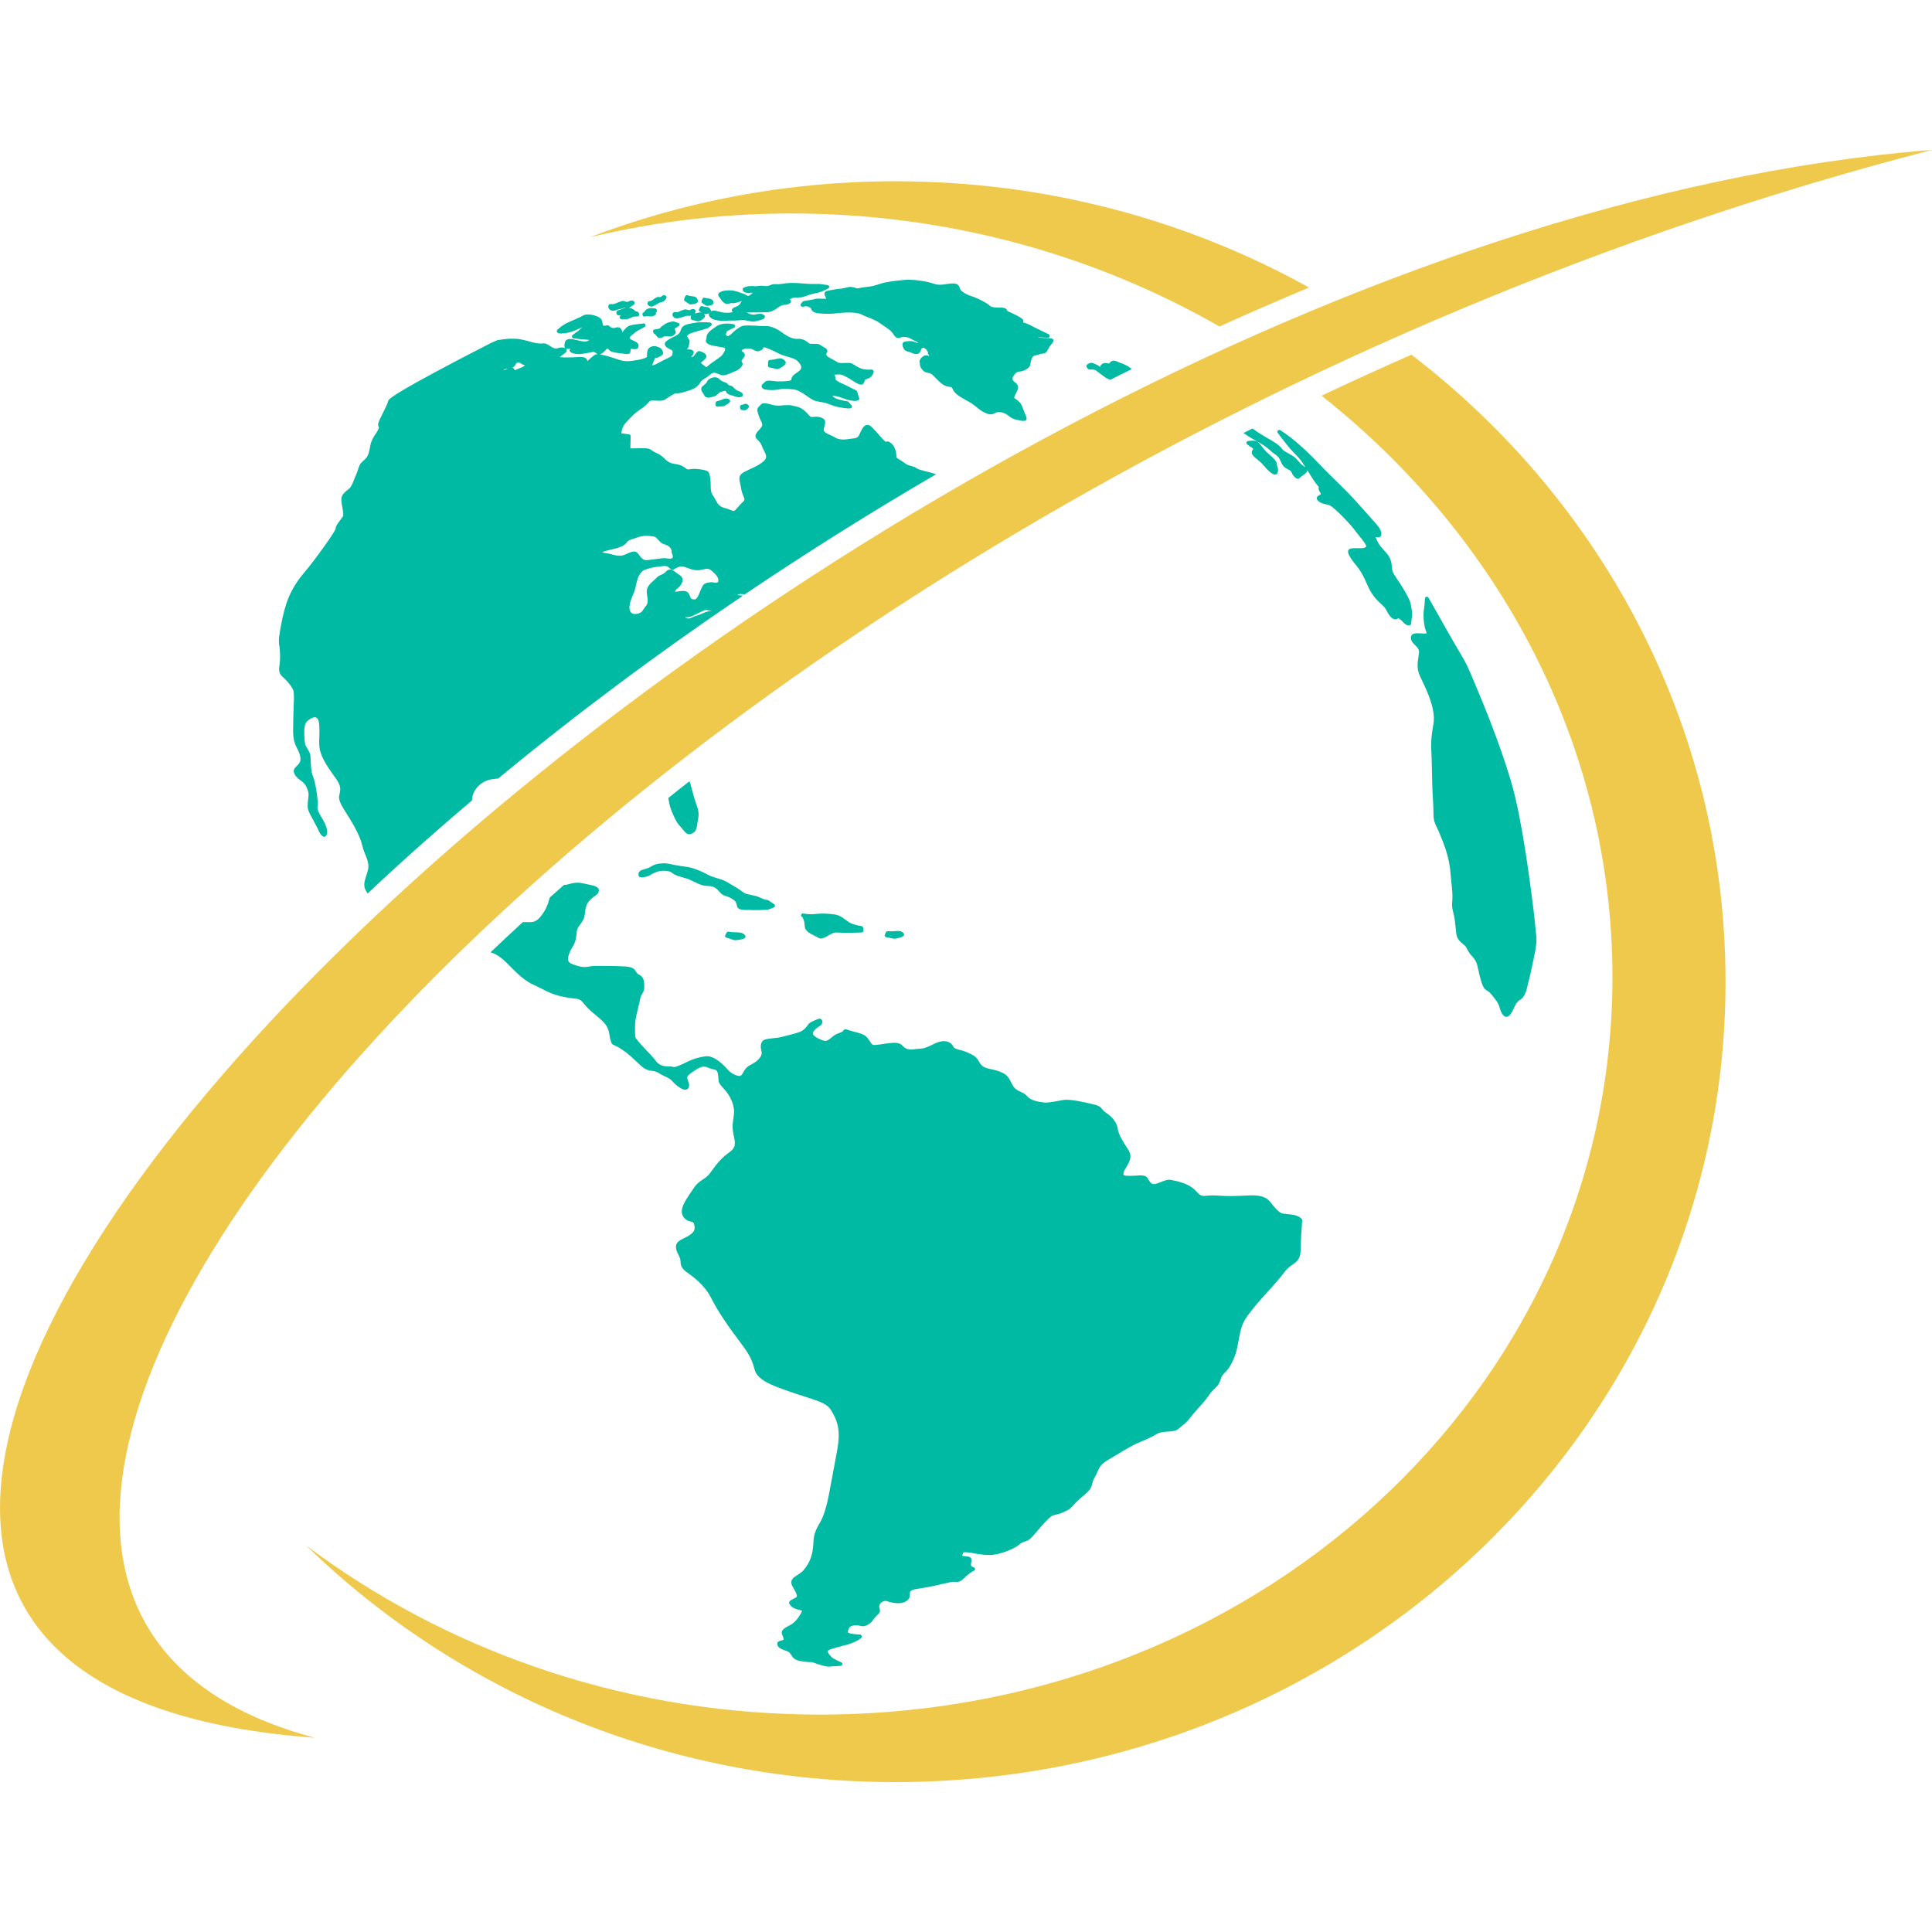
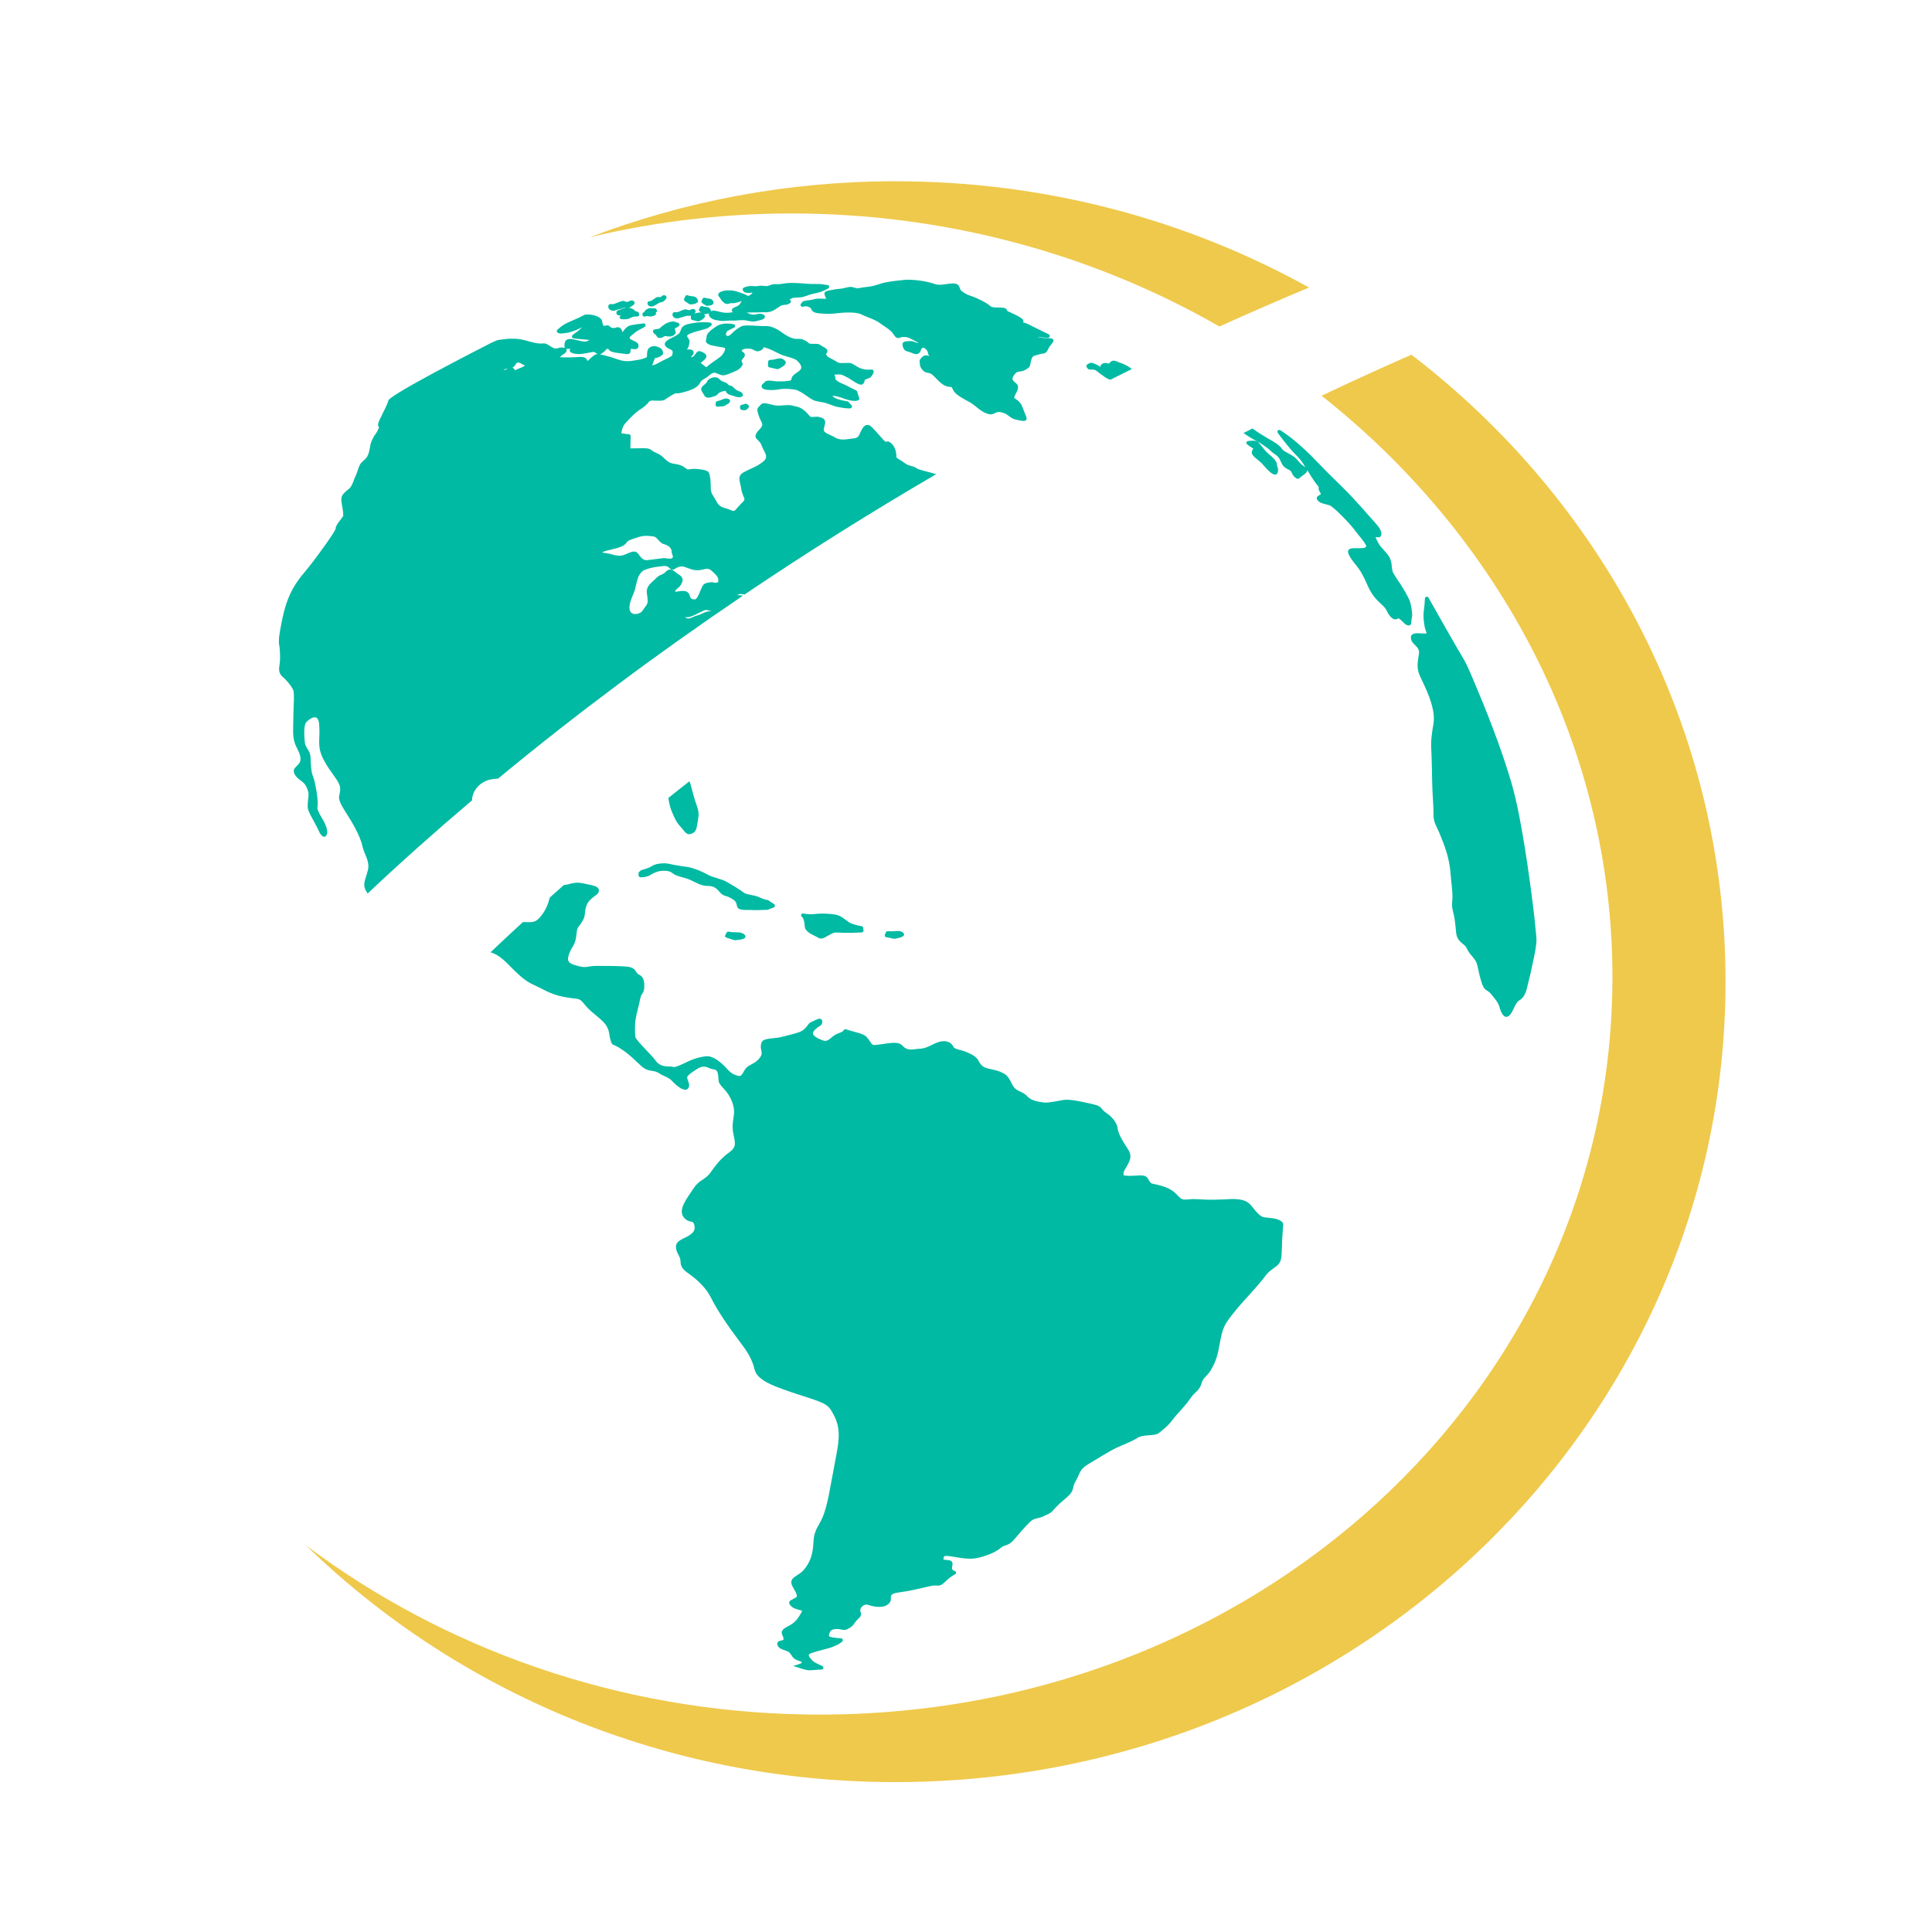
<svg xmlns="http://www.w3.org/2000/svg" version="1.1" id="Calque_1" x="0px" y="0px" width="22px" height="22px" viewBox="0 0 22 22" enable-background="new 0 0 22 22" xml:space="preserve">
  <g>
    <path fill-rule="evenodd" clip-rule="evenodd" fill="#EFC94C" d="M14.906,3.274c-1.387-0.77-2.995-1.21-4.711-1.21   c-1.229,0-2.403,0.227-3.48,0.638c0.781-0.188,1.605-0.283,2.456-0.27c1.724,0.028,3.337,0.496,4.715,1.286   C14.223,3.565,14.563,3.418,14.906,3.274 M10.195,20.293c5.222,0,9.454-4.081,9.454-9.114c0-2.893-1.397-5.47-3.577-7.14   c-0.343,0.151-0.684,0.306-1.023,0.467c2.024,1.6,3.312,3.98,3.312,6.621c0,4.719-4.114,8.478-9.189,8.396   c-2.147-0.035-4.122-0.752-5.687-1.925C5.197,19.262,7.571,20.293,10.195,20.293z" />
-     <path fill-rule="evenodd" clip-rule="evenodd" fill="#EFC94C" d="M22,1.707C9.173,2.718-7.393,18.986,3.584,19.788   C-3.457,17.914,7.201,5.534,22,1.707" />
-     <path fill-rule="evenodd" clip-rule="evenodd" fill="#00BAA3" d="M7.686,6.737c0.014,0.002,0.044-0.004,0.054-0.005   c0.052-0.007,0.097-0.007,0.115,0.052c0.012,0.034,0.014,0.037,0.051,0.042c0.035,0.003,0.06-0.078,0.07-0.102   c0.029-0.066,0.033-0.083,0.107-0.093c0.049-0.007,0.056,0.016,0.095-0.003C8.18,6.617,8.181,6.603,8.179,6.593   C8.174,6.563,8.132,6.524,8.11,6.505C8.062,6.461,8.041,6.479,7.986,6.489c-0.06,0.012-0.104-0.001-0.158-0.022   C7.78,6.448,7.75,6.442,7.705,6.466S7.66,6.503,7.615,6.461C7.585,6.433,7.54,6.449,7.502,6.452   C7.444,6.458,7.397,6.469,7.344,6.488C7.313,6.5,7.296,6.523,7.279,6.55C7.257,6.582,7.243,6.667,7.232,6.707   c-0.02,0.07-0.058,0.126-0.064,0.201C7.163,6.967,7.195,7.004,7.259,6.989c0.06-0.013,0.058-0.045,0.095-0.087   C7.392,6.858,7.369,6.8,7.365,6.748C7.36,6.666,7.422,6.636,7.473,6.582C7.514,6.54,7.544,6.55,7.579,6.513   c0.062-0.066,0.104,0.003,0.15,0.029C7.786,6.575,7.783,6.615,7.75,6.664C7.727,6.699,7.706,6.697,7.688,6.731   C7.688,6.732,7.687,6.735,7.686,6.737 M6.856,6.289C6.872,6.295,6.901,6.3,6.912,6.301c0.04,0.003,0.073,0.021,0.116,0.025   c0.067,0.008,0.081-0.01,0.143-0.034C7.265,6.256,7.26,6.313,7.308,6.356c0.04,0.036,0.063,0.02,0.115,0.016   C7.467,6.368,7.507,6.36,7.55,6.356C7.585,6.353,7.623,6.369,7.65,6.358c0.025-0.01,0.004-0.045-0.002-0.068   c0-0.002,0-0.004,0-0.006C7.65,6.257,7.631,6.23,7.607,6.216C7.563,6.19,7.55,6.204,7.51,6.163C7.464,6.117,7.475,6.11,7.401,6.104   C7.313,6.096,7.281,6.112,7.198,6.14C7.113,6.167,7.157,6.184,7.083,6.22C7.008,6.255,6.932,6.257,6.86,6.287   C6.859,6.287,6.857,6.288,6.856,6.289z M7.802,7.028c0.007,0.011,0.026,0.016,0.039,0.015c0.027-0.002,0.067-0.028,0.101-0.036   c0.049-0.011,0.077-0.039,0.13-0.046C8.08,6.96,8.094,6.96,8.106,6.959c-0.002,0-0.004,0-0.007-0.001   C8.063,6.953,8.05,6.938,8.015,6.952C7.979,6.967,7.948,6.985,7.914,7.001C7.887,7.014,7.848,7.032,7.815,7.028   C7.811,7.028,7.807,7.028,7.802,7.028z M5.783,4.197c-0.015,0.002-0.027,0.004-0.04,0.01C5.74,4.208,5.736,4.212,5.734,4.216   C5.752,4.212,5.771,4.205,5.783,4.197z M5.979,4.162C5.964,4.156,5.949,4.149,5.942,4.146C5.924,4.133,5.924,4.13,5.898,4.129   C5.877,4.127,5.874,4.155,5.854,4.173C5.849,4.178,5.842,4.182,5.836,4.184c0.013,0.008,0.02,0.022,0.029,0.031   c0.005,0,0.048-0.022,0.061-0.026C5.944,4.184,5.962,4.173,5.979,4.162z M8.392,10.316c-0.009-0.049-0.021-0.061-0.068-0.088   c-0.062-0.036-0.085-0.015-0.136-0.078c-0.04-0.048-0.074-0.062-0.136-0.062c-0.066,0-0.133-0.041-0.191-0.068   C7.799,9.991,7.703,9.982,7.655,9.941C7.623,9.913,7.561,9.913,7.52,9.918C7.487,9.922,7.429,9.946,7.402,9.966   C7.375,9.984,7.325,9.991,7.293,9.99C7.281,9.988,7.273,9.98,7.272,9.97L7.271,9.946C7.271,9.939,7.273,9.934,7.277,9.93   l0.018-0.017C7.297,9.911,7.3,9.909,7.303,9.909c0.021-0.007,0.042-0.013,0.063-0.02C7.387,9.883,7.408,9.872,7.427,9.86   C7.459,9.84,7.492,9.836,7.529,9.832c0.052-0.006,0.09,0.004,0.139,0.015c0.055,0.011,0.11,0.018,0.165,0.026   c0.069,0.012,0.162,0.051,0.223,0.085c0.062,0.037,0.155,0.046,0.223,0.086c0.062,0.037,0.137,0.078,0.192,0.122   c0.028,0.022,0.126,0.026,0.175,0.051c0.021,0.01,0.065,0.03,0.089,0.03c0.005,0,0.009,0.002,0.013,0.004l0.067,0.045   c0.007,0.004,0.01,0.012,0.009,0.02c0,0.008-0.006,0.015-0.014,0.018l-0.064,0.024c-0.002,0.001-0.005,0.002-0.007,0.002   c-0.064,0.002-0.133,0.006-0.197,0.002C8.497,10.359,8.401,10.374,8.392,10.316z M9.146,10.402l0.043,0.006   c0.032,0.004,0.069,0.003,0.101-0.001c0.064-0.008,0.149-0.003,0.214,0.006c0.068,0.009,0.11,0.052,0.164,0.089   c0.035,0.023,0.1,0.037,0.143,0.044c0.009,0.002,0.017,0.009,0.018,0.019l0.004,0.029c0.001,0.006-0.001,0.012-0.005,0.016   c-0.004,0.005-0.01,0.007-0.016,0.008c-0.079,0.004-0.171,0.007-0.25,0.002c-0.066-0.004-0.065-0.001-0.12,0.027   c-0.034,0.019-0.084,0.057-0.123,0.032c-0.041-0.025-0.083-0.037-0.122-0.071c-0.044-0.038-0.029-0.063-0.039-0.112   c-0.003-0.013-0.013-0.046-0.024-0.054c-0.01-0.005-0.015-0.016-0.011-0.025C9.125,10.406,9.136,10.4,9.146,10.402z M8.259,10.649   l0.015-0.028c0.004-0.009,0.013-0.013,0.022-0.012c0.015,0.002,0.029,0.005,0.042,0.006c0.025,0,0.053,0.001,0.078,0.003   c0.027,0.001,0.059,0.014,0.071,0.038c0.004,0.008,0.003,0.017-0.003,0.022c-0.013,0.015-0.048,0.021-0.066,0.023   c-0.045,0.006-0.044,0.01-0.088-0.005c-0.021-0.007-0.037-0.013-0.057-0.019c-0.008-0.001-0.013-0.006-0.015-0.012   C8.255,10.661,8.256,10.654,8.259,10.649z M10.076,10.645l0.011-0.028c0.004-0.008,0.012-0.013,0.021-0.013   c0.014,0,0.028,0.001,0.04,0.001c0.024-0.002,0.05-0.003,0.074-0.004c0.025-0.001,0.055,0.007,0.069,0.029   c0.006,0.008,0.006,0.017,0,0.024c-0.011,0.015-0.043,0.023-0.061,0.027c-0.041,0.01-0.04,0.012-0.083,0.002   c-0.02-0.005-0.035-0.008-0.055-0.011c-0.007-0.002-0.012-0.005-0.016-0.011C10.074,10.656,10.073,10.65,10.076,10.645z    M8.191,4.47C8.184,4.48,8.166,4.495,8.157,4.502C8.156,4.504,8.154,4.505,8.151,4.506C8.11,4.52,8.041,4.553,8.017,4.497   C8.003,4.467,7.964,4.436,7.998,4.4c0.014-0.014,0.047-0.036,0.053-0.053c0.015-0.043,0.099-0.071,0.137-0.033   C8.211,4.339,8.23,4.344,8.262,4.356c0.026,0.01,0.031,0.031,0.046,0.033c0.038,0.006,0.034,0.016,0.058,0.036   C8.38,4.439,8.4,4.45,8.42,4.457c0.033,0.01,0.061,0.047,0.02,0.063c-0.026,0.01-0.057-0.001-0.082-0.01   C8.327,4.5,8.291,4.496,8.272,4.469C8.27,4.465,8.264,4.453,8.262,4.45c-0.003,0-0.012,0.002-0.014,0.002   C8.235,4.455,8.203,4.463,8.191,4.47z M8.273,4.608c-0.026,0.016-0.026,0.018-0.06,0.02c-0.015,0-0.026,0.001-0.04,0.003   C8.167,4.632,8.161,4.63,8.155,4.625C8.15,4.621,8.148,4.615,8.149,4.608L8.15,4.587c0.001-0.01,0.008-0.018,0.017-0.019   c0.01-0.003,0.02-0.005,0.027-0.007c0.016-0.007,0.033-0.013,0.05-0.019c0.02-0.007,0.045-0.006,0.062,0.008   c0.008,0.006,0.01,0.014,0.007,0.022C8.308,4.588,8.286,4.602,8.273,4.608z M8.745,4.163l0.002-0.044   c0.001-0.012,0.011-0.021,0.021-0.021c0.012,0,0.025-0.001,0.034-0.002c0.021-0.006,0.046-0.01,0.067-0.014   c0.031-0.007,0.061,0.011,0.076,0.036c0.003,0.005,0.004,0.01,0.002,0.016c-0.005,0.021-0.03,0.039-0.049,0.049   C8.86,4.204,8.862,4.209,8.816,4.196c-0.02-0.005-0.032-0.009-0.053-0.012C8.753,4.183,8.745,4.174,8.745,4.163z M7.453,3.752   l0.046-0.008c0.001,0,0.002,0,0.001,0c0.005,0,0.01-0.003,0.013-0.006c0.017-0.019,0.043-0.036,0.063-0.05   C7.599,3.673,7.637,3.663,7.664,3.66c0.004,0,0.007,0,0.009,0.001l0.051,0.016C7.731,3.68,7.736,3.686,7.738,3.693   c0.001,0.008-0.001,0.016-0.009,0.021c-0.01,0.008-0.027,0.018-0.04,0.022C7.684,3.738,7.685,3.747,7.686,3.752   C7.688,3.772,7.71,3.785,7.677,3.813c-0.03,0.025-0.055,0.02-0.092,0.015c-0.03-0.003-0.023,0.011-0.054,0.018   c-0.042,0.01-0.044-0.008-0.063-0.032C7.456,3.799,7.447,3.807,7.437,3.78C7.434,3.774,7.435,3.768,7.438,3.762   C7.441,3.756,7.446,3.752,7.453,3.752z M7.466,3.562c0.006,0.007,0.006,0.016-0.004,0.024c-0.009,0.01-0.043,0.019-0.055,0.018   c-0.012,0-0.023-0.003-0.035-0.005C7.366,3.598,7.352,3.603,7.346,3.604c-0.007,0.003-0.015,0.001-0.02-0.003   c-0.007-0.004-0.01-0.01-0.01-0.017V3.577C7.315,3.568,7.32,3.561,7.327,3.558c0.004-0.002,0.008-0.005,0.009-0.004   C7.339,3.549,7.34,3.545,7.344,3.54c0.007-0.01,0.021-0.02,0.031-0.024C7.389,3.51,7.397,3.508,7.412,3.509   C7.421,3.51,7.437,3.51,7.441,3.511c0.003,0.001,0.007,0,0.009,0c0.001,0,0.002,0,0.004,0.001H7.46   c0.006,0.001,0.011,0.004,0.015,0.01C7.486,3.536,7.481,3.554,7.466,3.562z M7.41,3.427c0.004,0,0.018-0.009,0.021-0.011   C7.444,3.407,7.455,3.398,7.469,3.39c0.023-0.014,0.027-0.006,0.05-0.007c0.008,0,0.016-0.01,0.023-0.016   c0.026-0.014,0.055,0.002,0.046,0.028C7.586,3.404,7.571,3.418,7.564,3.425c-0.014,0.015-0.029,0.014-0.048,0.02   C7.502,3.448,7.487,3.462,7.472,3.469C7.455,3.476,7.447,3.485,7.429,3.489c-0.027,0.007-0.06-0.011-0.056-0.04   c0.002-0.008,0.006-0.014,0.013-0.017C7.392,3.43,7.403,3.428,7.41,3.427z M8.046,3.396C8.058,3.397,8.072,3.4,8.084,3.402   c0.022,0.003,0.038,0.021,0.041,0.042c0.002,0.006,0,0.011-0.004,0.016C8.112,3.473,8.094,3.478,8.078,3.48   C8.051,3.484,8.049,3.486,8.024,3.47c-0.01-0.007-0.016-0.011-0.025-0.017C7.989,3.448,7.985,3.436,7.99,3.426L8,3.402   c0.005-0.01,0.017-0.015,0.027-0.011C8.033,3.393,8.04,3.396,8.046,3.396z M7.791,3.403l0.012-0.029   c0.005-0.009,0.016-0.015,0.026-0.012c0.009,0.002,0.018,0.005,0.022,0.007C7.867,3.371,7.886,3.374,7.9,3.376   C7.926,3.38,7.944,3.401,7.947,3.425c0.001,0.005,0,0.01-0.002,0.014c-0.01,0.015-0.034,0.022-0.051,0.024   C7.862,3.468,7.859,3.471,7.831,3.451C7.819,3.442,7.812,3.437,7.8,3.43C7.79,3.425,7.786,3.413,7.791,3.403z M8.456,4.608   c0.007-0.003,0.016-0.005,0.022-0.008c0.017-0.006,0.036,0.002,0.046,0.016C8.527,4.62,8.528,4.624,8.528,4.628   c0,0.013-0.011,0.024-0.021,0.032c-0.016,0.011-0.019,0.013-0.04,0.011C8.46,4.67,8.456,4.669,8.449,4.669   C8.438,4.668,8.429,4.66,8.428,4.648L8.426,4.633c0-0.007,0.002-0.012,0.007-0.017c0.004-0.004,0.01-0.007,0.013-0.006   C8.448,4.609,8.452,4.609,8.456,4.608z M9.408,3.402C9.405,3.393,9.397,3.375,9.395,3.37C9.365,3.305,9.441,3.311,9.482,3.3   c0.047-0.012,0.087-0.008,0.137-0.021c0.078-0.021,0.076-0.011,0.144,0.005c0.046-0.009,0.093-0.016,0.14-0.021   c0.059-0.006,0.122-0.037,0.185-0.048c0.074-0.014,0.14-0.021,0.214-0.028c0.081-0.009,0.255,0.015,0.332,0.044   c0.068,0.026,0.138,0,0.208-0.003c0.099-0.004,0.076,0.06,0.106,0.084c0.038,0.031,0.072,0.047,0.119,0.062   c0.045,0.013,0.178,0.077,0.206,0.109c0.021,0.021,0.085,0.019,0.11,0.019c0.098,0,0.074,0.033,0.093,0.042   c0.033,0.015,0.164,0.071,0.175,0.101c0.005,0.013,0.003,0.021-0.001,0.026c0.002,0.001,0.005,0.002,0.006,0.002   c0.047,0.011,0.087,0.037,0.129,0.057c0.052,0.025,0.104,0.052,0.156,0.076c0.01,0.005,0.014,0.015,0.012,0.024   c-0.003,0.01-0.012,0.017-0.022,0.016c-0.034-0.001-0.075-0.002-0.109-0.01c-0.001,0-0.002,0-0.005,0   c0.035,0.016,0.087,0.013,0.121,0.014c0.12,0.005,0.022,0.071,0.003,0.115c-0.037,0.08-0.051,0.05-0.113,0.072   c-0.049,0.017-0.066,0.005-0.083,0.056c-0.021,0.064,0.002,0.083-0.076,0.122c-0.056,0.027-0.081,0.003-0.114,0.046   s-0.038,0.063,0.008,0.097c0.068,0.05-0.001,0.117-0.014,0.167c0,0.001-0.001,0.003-0.001,0.004   c0.004,0.008,0.061,0.036,0.083,0.081c0.021,0.042,0.03,0.08,0.049,0.12c0.043,0.094-0.062,0.058-0.109,0.049   c-0.08-0.017-0.084-0.065-0.165-0.083c-0.085-0.021-0.076,0.045-0.167,0.014c-0.079-0.028-0.121-0.084-0.19-0.126   C10.99,4.55,10.882,4.5,10.854,4.442c-0.003-0.005-0.014-0.03-0.017-0.033c-0.005-0.002-0.029-0.005-0.035-0.005   c-0.071-0.01-0.116-0.071-0.165-0.118c-0.034-0.033-0.04-0.036-0.083-0.043c-0.02-0.004-0.033-0.014-0.047-0.028   c-0.016-0.017-0.028-0.037-0.032-0.06c0-0.006,0-0.022-0.001-0.024c-0.013-0.03,0.021-0.065,0.046-0.079   c0.021-0.011,0.042-0.004,0.062,0.002c-0.007-0.011-0.014-0.021-0.016-0.039c-0.003-0.025-0.024-0.041-0.045-0.055   c-0.006-0.004-0.025,0.006-0.028,0.01c-0.009,0.017-0.003,0.023-0.021,0.045c-0.026,0.031-0.07,0.013-0.101-0.001   c-0.023-0.011-0.05-0.01-0.068-0.027c-0.016-0.016-0.029-0.049-0.026-0.071c0.004-0.034,0.058-0.03,0.084-0.032   c0.038-0.002,0.063,0.016,0.096,0.024c-0.001-0.002-0.001-0.003-0.002-0.004c-0.006-0.009-0.074-0.04-0.09-0.05   c-0.022-0.016-0.083-0.022-0.108-0.012c-0.05,0.024-0.066-0.013-0.091-0.047c-0.026-0.039-0.094-0.077-0.133-0.106   c-0.064-0.051-0.15-0.072-0.225-0.109C9.737,3.545,9.577,3.561,9.5,3.57C9.442,3.577,9.391,3.573,9.334,3.569   c-0.036-0.003-0.09-0.012-0.097-0.054C9.235,3.505,9.21,3.497,9.2,3.491C9.188,3.485,9.157,3.489,9.144,3.493   C9.135,3.496,9.125,3.492,9.12,3.484C9.114,3.478,9.114,3.467,9.119,3.461c0.007-0.01,0.018-0.024,0.027-0.03   c0.015-0.008,0.088-0.013,0.114-0.021C9.31,3.393,9.354,3.404,9.401,3.402C9.403,3.402,9.405,3.402,9.408,3.402z M12.53,4.18   c-0.002-0.008,0-0.017,0.009-0.026c0.016-0.017,0.032-0.023,0.056-0.02c0.008,0.002,0.031,0.004,0.033,0.006   c0.024-0.029,0.047-0.043,0.088-0.025c0.03,0.015,0.06,0.021,0.092,0.037c0.023,0.011,0.06,0.031,0.079,0.051l-0.242,0.121   c-0.021-0.005-0.04-0.014-0.059-0.027c-0.029-0.021-0.062-0.043-0.088-0.065c-0.015-0.014-0.026-0.019-0.047-0.023   c-0.022-0.005-0.05,0.008-0.067-0.014c-0.006-0.008-0.013-0.017-0.013-0.027c0-0.006,0.003-0.011,0.007-0.015   c0.014-0.013,0.036-0.024,0.057-0.021c0.019,0.005,0.069,0.026,0.084,0.039C12.521,4.172,12.525,4.176,12.53,4.18z M14.272,5.109   c-0.014-0.011-0.058-0.036-0.073-0.052c-0.006-0.006-0.008-0.015-0.005-0.021c0.003-0.008,0.01-0.014,0.018-0.014   c0.029-0.004,0.093-0.01,0.114,0.012c0.033,0.031,0.061,0.078,0.096,0.113c0.033,0.032,0.116,0.09,0.118,0.138   c0.001,0.034,0.021,0.045,0.011,0.088c-0.017,0.069-0.084,0.008-0.11-0.017c-0.036-0.033-0.056-0.068-0.099-0.104   c-0.023-0.021-0.056-0.042-0.075-0.067C14.245,5.158,14.254,5.136,14.272,5.109z M16.267,6.807   c0.131,0.231,0.261,0.464,0.396,0.692c0.057,0.097,0.11,0.235,0.154,0.339c0.085,0.2,0.165,0.403,0.239,0.607   c0.054,0.15,0.106,0.303,0.151,0.456c0.071,0.242,0.116,0.505,0.157,0.754c0.036,0.228,0.068,0.457,0.096,0.686   c0.01,0.082,0.019,0.163,0.026,0.243c0.004,0.039,0.01,0.085,0.01,0.123c-0.002,0.074-0.024,0.176-0.04,0.248   c-0.017,0.084-0.035,0.167-0.057,0.25c-0.016,0.065-0.029,0.145-0.094,0.183c-0.046,0.027-0.063,0.094-0.09,0.139   c-0.063,0.107-0.117,0.028-0.137-0.049c-0.017-0.065-0.053-0.101-0.095-0.154c-0.049-0.063-0.076-0.03-0.109-0.128   c-0.023-0.071-0.035-0.128-0.051-0.201c-0.018-0.083-0.076-0.108-0.111-0.177c-0.026-0.051-0.022-0.043-0.063-0.077   c-0.049-0.041-0.064-0.072-0.069-0.135c-0.007-0.063-0.01-0.116-0.023-0.179c-0.015-0.07-0.027-0.092-0.02-0.166   c0.01-0.091-0.014-0.229-0.02-0.321c-0.012-0.165-0.065-0.31-0.129-0.461c-0.031-0.075-0.064-0.113-0.064-0.197   c0-0.119-0.013-0.241-0.015-0.361c-0.004-0.13-0.004-0.261-0.011-0.39c-0.006-0.099,0.008-0.191,0.025-0.288   s-0.013-0.208-0.045-0.299c-0.033-0.088-0.07-0.164-0.11-0.249C16.126,7.6,16.145,7.537,16.158,7.44   c0.011-0.08-0.079-0.094-0.091-0.167c-0.014-0.095,0.13-0.05,0.173-0.06c0.001,0,0.004,0,0.005,0   c0.001-0.006-0.02-0.061-0.021-0.071c-0.012-0.062-0.019-0.126-0.011-0.188c0.007-0.045,0.011-0.093,0.013-0.138   c0-0.01,0.008-0.019,0.017-0.021C16.253,6.794,16.263,6.798,16.267,6.807z M14.887,5.354c0,0.022-0.026,0.043-0.056,0.063   c-0.038,0.024-0.043,0.061-0.095,0.009c-0.03-0.031-0.021-0.058-0.057-0.075c-0.061-0.03-0.074-0.047-0.101-0.11   c-0.025-0.059-0.07-0.067-0.111-0.109c-0.042-0.041-0.13-0.098-0.184-0.124c-0.04-0.021-0.082-0.049-0.123-0.077l0.103-0.052   c0.055,0.043,0.124,0.083,0.183,0.118c0.05,0.028,0.125,0.07,0.155,0.118c0.018,0.028,0.113,0.063,0.15,0.099   s0.051,0.066,0.096,0.094c0.007,0.005,0.014,0.01,0.019,0.014c-0.005-0.009-0.011-0.017-0.016-0.025   C14.8,5.212,14.75,5.179,14.69,5.108c-0.048-0.059-0.096-0.118-0.14-0.179c-0.007-0.009-0.006-0.02,0.002-0.027   c0.007-0.008,0.019-0.008,0.028-0.003c0.041,0.027,0.086,0.058,0.124,0.088c0.103,0.081,0.224,0.196,0.313,0.291   c0.106,0.113,0.221,0.219,0.329,0.329c0.115,0.118,0.221,0.244,0.331,0.366c0.025,0.028,0.079,0.102,0.039,0.14   c-0.004,0.005-0.01,0.007-0.017,0.006l-0.036-0.003c0.01,0.023,0.021,0.048,0.032,0.067c0.033,0.061,0.096,0.104,0.127,0.164   c0.01,0.018,0.016,0.037,0.021,0.057c0.005,0.025,0.008,0.085,0.015,0.104c0.014,0.035,0.064,0.105,0.087,0.14   c0.036,0.055,0.083,0.134,0.108,0.194c0.014,0.034,0.033,0.144,0.026,0.179c-0.005,0.025-0.008,0.053-0.01,0.079   c-0.001,0.005-0.003,0.01-0.008,0.015C16.036,7.136,16,7.108,15.981,7.089c-0.008-0.01-0.047-0.049-0.06-0.048   c-0.056,0.043-0.11-0.042-0.128-0.082c-0.01-0.021-0.02-0.036-0.036-0.053c-0.042-0.041-0.071-0.063-0.11-0.112   c-0.066-0.087-0.077-0.145-0.126-0.238c-0.032-0.062-0.062-0.1-0.105-0.152c-0.021-0.026-0.037-0.051-0.053-0.08   C15.302,6.201,15.48,6.26,15.54,6.236c0.005-0.002,0.014-0.007,0.017-0.013c0.008-0.024-0.099-0.142-0.118-0.17   c-0.054-0.077-0.203-0.231-0.279-0.288c-0.037-0.027-0.114-0.021-0.152-0.063c-0.044-0.05,0.029-0.066,0.032-0.074   c0.004-0.014-0.032-0.043-0.024-0.076c0-0.001,0.001-0.004,0.001-0.006c-0.005-0.009-0.025-0.03-0.032-0.041   C14.949,5.456,14.918,5.405,14.887,5.354z M7.868,3.594C7.854,3.598,7.84,3.596,7.823,3.596c-0.019,0.001-0.038,0.014-0.06,0.017   C7.744,3.616,7.73,3.626,7.709,3.626c-0.03,0-0.061-0.025-0.049-0.057c0.003-0.009,0.012-0.014,0.02-0.014   c0.008-0.001,0.017-0.001,0.024,0.001c0.005,0.001,0.025-0.006,0.029-0.008c0.018-0.007,0.033-0.015,0.051-0.021   c0.031-0.01,0.033,0,0.059,0.005c0.011,0.003,0.021-0.008,0.034-0.011c0.029-0.01,0.055,0.013,0.04,0.038   C7.916,3.563,7.913,3.566,7.908,3.569c0.002,0,0.004,0,0.005,0c0.015-0.004,0.034-0.007,0.049-0.011   c0.01-0.002,0.02-0.001,0.027,0.002C7.982,3.556,7.978,3.552,7.97,3.548C7.96,3.542,7.955,3.53,7.96,3.521l0.011-0.022   c0.005-0.011,0.017-0.017,0.027-0.013c0.006,0.002,0.013,0.004,0.019,0.006c0.012,0.001,0.026,0.003,0.038,0.005   C8.076,3.5,8.092,3.519,8.096,3.538c0,0.002,0,0.005,0,0.007c0.013-0.007,0.029-0.01,0.046-0.007C8.16,3.543,8.182,3.546,8.2,3.551   c0.034,0.01,0.063,0.012,0.1,0.01c0.015-0.002,0.03-0.004,0.046-0.006C8.319,3.536,8.339,3.509,8.366,3.499   C8.39,3.49,8.411,3.481,8.426,3.461c0.007-0.01,0.015-0.022,0.021-0.033l0,0C8.411,3.438,8.371,3.457,8.334,3.452   C8.304,3.449,8.283,3.48,8.24,3.444C8.211,3.42,8.21,3.404,8.191,3.383C8.147,3.334,8.229,3.311,8.265,3.308   c0.058-0.005,0.097,0,0.149,0.019c0.03,0.01,0.071,0.023,0.098,0.04c0.01,0.008,0.033-0.01,0.041-0.016   c0.005-0.004,0.012-0.01,0.017-0.017C8.565,3.332,8.561,3.332,8.536,3.335C8.507,3.338,8.461,3.333,8.457,3.297   C8.456,3.288,8.461,3.28,8.469,3.276c0.027-0.015,0.07-0.021,0.102-0.019C8.606,3.261,8.615,3.26,8.648,3.255   C8.681,3.25,8.716,3.262,8.743,3.256c0.041-0.01,0.042-0.023,0.098-0.02c0.044,0.002,0.07-0.006,0.112-0.011   c0.06-0.007,0.155-0.001,0.216,0.005c0.055,0.005,0.11,0.004,0.165,0.004c0.001,0,0.002,0,0.002,0l0.088,0.012   c0.009,0.001,0.016,0.008,0.018,0.017S9.439,3.28,9.431,3.285c-0.04,0.022-0.097,0.047-0.143,0.054   C9.235,3.347,9.192,3.368,9.142,3.382C9.113,3.39,9.03,3.387,9.02,3.395C9.004,3.406,8.995,3.407,8.986,3.406   c0.026,0.012,0.032,0.039-0.007,0.056C8.944,3.478,8.923,3.463,8.882,3.487C8.843,3.512,8.816,3.537,8.77,3.55   C8.729,3.561,8.707,3.553,8.669,3.556c-0.046,0.003-0.095,0-0.142,0.003c-0.008,0-0.016,0-0.024,0   C8.514,3.564,8.525,3.57,8.544,3.577c0.041,0.015,0.065-0.002,0.105-0.004c0.044-0.002,0.084,0.028,0.046,0.058   C8.685,3.64,8.627,3.653,8.61,3.657c-0.041,0.012-0.084-0.004-0.125-0.01C8.433,3.641,8.383,3.654,8.33,3.65   C8.285,3.648,8.239,3.66,8.198,3.652C8.166,3.647,8.143,3.646,8.113,3.632C8.075,3.611,8.066,3.586,8.074,3.567   C8.065,3.571,8.057,3.573,8.049,3.575c-0.018,0.002-0.025,0.004-0.034,0c0.004,0.004,0.007,0.008,0.01,0.012   c0.003,0.005,0.004,0.01,0.003,0.015C8.024,3.62,8.003,3.635,7.988,3.644c-0.029,0.015-0.03,0.02-0.065,0.01   C7.909,3.649,7.9,3.646,7.886,3.645c-0.012-0.002-0.02-0.012-0.019-0.022L7.868,3.594z M7.156,3.504c0.002,0,0.003,0,0.005,0   c0.018,0.002,0.042,0.012,0.057,0.022C7.224,3.531,7.23,3.539,7.235,3.543c0.008,0.002,0.016,0.004,0.022,0.006   c0.009,0.002,0.014,0.008,0.017,0.015l0.004,0.014c0.002,0.007,0,0.014-0.005,0.019C7.269,3.602,7.262,3.604,7.255,3.604   c-0.012,0-0.04,0-0.051,0.005C7.187,3.616,7.17,3.626,7.152,3.632c-0.015,0.004-0.07,0.007-0.085-0.001   C7.045,3.618,7.057,3.602,7.073,3.587C7.069,3.589,7.065,3.59,7.063,3.591C7.033,3.598,7.012,3.577,7.021,3.549   c0.003-0.006,0.007-0.011,0.013-0.013l0.011-0.005C7.05,3.529,7.057,3.528,7.06,3.528c0.01-0.007,0.035-0.015,0.047-0.019   c0.008-0.003,0.015-0.005,0.022-0.006c-0.004,0-0.009,0-0.013,0C7.094,3.505,7.071,3.52,7.047,3.523   C7.023,3.526,7.008,3.538,6.983,3.539c-0.033,0-0.066-0.027-0.054-0.062c0.004-0.008,0.012-0.015,0.02-0.014   c0.009-0.001,0.019-0.001,0.027,0.001c0.008,0.001,0.03-0.007,0.037-0.01c0.02-0.007,0.038-0.017,0.059-0.022   c0.034-0.012,0.037,0,0.065,0.006c0.015,0.003,0.025-0.01,0.041-0.014c0.031-0.01,0.059,0.012,0.044,0.039   c-0.006,0.01-0.029,0.023-0.039,0.03C7.175,3.5,7.166,3.502,7.156,3.504z M6.445,3.971c0.018,0.018,0.002,0.046-0.027,0.061   C6.407,4.039,6.389,4.054,6.374,4.067c0.061,0.006,0.18,0.002,0.215-0.002c0.065-0.005,0.094,0.013,0.1,0.047   c0.032-0.03,0.07-0.065,0.091-0.075c0.007-0.002,0.016-0.004,0.027-0.004c-0.02-0.008-0.034-0.03-0.058-0.025   c-0.048,0.01-0.105,0.021-0.154,0.024C6.568,4.033,6.478,4.025,6.487,3.984c0.002-0.006,0.006-0.01,0.011-0.014   C6.48,3.973,6.46,3.977,6.445,3.971z M5.954,10.5c0.088-0.002,0.134,0.017,0.194-0.054c0.064-0.075,0.089-0.138,0.113-0.226   l0.161-0.143c0.015,0,0.03-0.002,0.047-0.007c0.113-0.033,0.144-0.016,0.251,0.006c0.031,0.007,0.095,0.018,0.099,0.057   c0.001,0.012-0.003,0.018-0.004,0.028c-0.006,0.033-0.107,0.064-0.138,0.154C6.649,10.4,6.676,10.431,6.619,10.51   c-0.059,0.081-0.044,0.058-0.058,0.157c-0.014,0.103-0.051,0.109-0.081,0.197c-0.036,0.1,0.014,0.11,0.105,0.137   c0.096,0.026,0.107-0.002,0.202-0.002c0.11-0.001,0.219,0,0.329,0.006c0.141,0.008,0.109,0.069,0.16,0.093   c0.062,0.029,0.062,0.095,0.06,0.15C7.336,11.3,7.3,11.32,7.292,11.365c-0.015,0.083-0.044,0.171-0.056,0.253   c-0.007,0.054-0.007,0.138-0.001,0.19c0.004,0.035,0.189,0.21,0.228,0.266c0.025,0.038,0.062,0.06,0.109,0.067   c0.025,0.004,0.078,0.001,0.096,0.009c0.022,0.009,0.141-0.05,0.162-0.061c0.072-0.034,0.13-0.051,0.208-0.061   c0.076-0.009,0.162,0.063,0.211,0.111c0.051,0.054,0.08,0.095,0.158,0.112c0.058,0.013,0.047-0.07,0.12-0.114   c0.059-0.034,0.096-0.047,0.134-0.105c0.029-0.044-0.003-0.071,0.003-0.129c0.002-0.02,0.008-0.038,0.024-0.053   c0.032-0.028,0.151-0.026,0.204-0.04c0.069-0.019,0.139-0.033,0.207-0.056c0.032-0.012,0.059-0.03,0.08-0.056   c0.01-0.011,0.031-0.044,0.041-0.05c0.017-0.011,0.095-0.048,0.112-0.048c0.04,0,0.045,0.062,0.002,0.084   c-0.027,0.016-0.066,0.045-0.076,0.075c-0.014,0.039,0.081,0.077,0.106,0.086c0.018,0.007,0.036,0.012,0.054,0.004   c0.04-0.016,0.067-0.061,0.128-0.082c0.015-0.005,0.043-0.016,0.055-0.027c0.006-0.005,0.003-0.01,0.013-0.016   s0.019-0.004,0.028-0.001c0.042,0.016,0.092,0.026,0.134,0.039c0.087,0.026,0.093,0.042,0.14,0.111   c0.006,0.011,0.015,0.021,0.026,0.025c0.021,0.008,0.15-0.017,0.181-0.019c0.046-0.005,0.11-0.012,0.146,0.021   c0.017,0.015,0.023,0.025,0.044,0.037c0.053,0.028,0.105,0.006,0.163,0.005c0.082-0.002,0.148-0.06,0.226-0.08   c0.065-0.017,0.129,0,0.158,0.063c0.011,0.022,0.097,0.035,0.125,0.047c0.062,0.026,0.126,0.048,0.158,0.108   c0.031,0.057,0.054,0.074,0.119,0.09c0.068,0.016,0.102,0.019,0.165,0.052c0.08,0.041,0.082,0.127,0.134,0.174   c0.045,0.04,0.094,0.037,0.143,0.094c0.038,0.043,0.134,0.06,0.191,0.065c0.045,0.005,0.161-0.021,0.212-0.029   c0.083-0.014,0.245,0.027,0.329,0.046c0.129,0.028,0.088,0.052,0.161,0.101c0.06,0.039,0.124,0.108,0.131,0.182   c0.006,0.061,0.073,0.166,0.109,0.22c0.058,0.084,0.037,0.13-0.008,0.21c-0.019,0.034-0.04,0.055-0.035,0.093   c0.002,0.02,0.159,0.008,0.175,0.007c0.124-0.006,0.086,0.049,0.146,0.092c0.043,0.03,0.147-0.055,0.216-0.042   c0.094,0.018,0.209,0.046,0.277,0.117c0.063,0.063,0.058,0.072,0.15,0.063c0.016-0.002,0.032-0.002,0.049-0.003   c0.043,0,0.087,0.004,0.131,0.006c0.078,0.003,0.155,0.001,0.233-0.003c0.081-0.005,0.2-0.013,0.267,0.045   c0.029,0.024,0.053,0.063,0.079,0.091c0.077,0.084,0.078,0.064,0.182,0.078c0.037,0.004,0.111,0.021,0.128,0.06   c0.001,0.003,0.002,0.006,0.001,0.01c-0.009,0.11-0.015,0.222-0.018,0.334c-0.002,0.164-0.096,0.135-0.185,0.254   c-0.103,0.138-0.231,0.26-0.341,0.396c-0.129,0.159-0.144,0.186-0.179,0.377c-0.022,0.123-0.039,0.195-0.102,0.302   c-0.037,0.064-0.084,0.077-0.104,0.146c-0.024,0.088-0.08,0.101-0.128,0.173c-0.062,0.094-0.146,0.168-0.213,0.257   c-0.047,0.063-0.084,0.086-0.141,0.135c-0.052,0.045-0.176,0.012-0.249,0.059c-0.075,0.047-0.154,0.073-0.234,0.11   c-0.11,0.054-0.219,0.126-0.325,0.188c-0.104,0.061-0.093,0.108-0.146,0.198c-0.039,0.063-0.013,0.096-0.072,0.155   c-0.047,0.048-0.097,0.081-0.145,0.132c-0.075,0.081-0.053,0.065-0.152,0.111c-0.069,0.032-0.094,0.011-0.15,0.063   c-0.063,0.061-0.115,0.125-0.172,0.191c-0.034,0.039-0.059,0.063-0.108,0.076c-0.022,0.008-0.034,0.013-0.052,0.028   c-0.061,0.054-0.186,0.099-0.266,0.115c-0.089,0.02-0.201-0.001-0.29-0.017c-0.012-0.001-0.08-0.014-0.089,0   c-0.004,0.006-0.007,0.024-0.009,0.032c0.008,0.008,0.06,0.008,0.075,0.013c0.044,0.014,0.027,0.055,0.023,0.087   c-0.002,0.018,0.014,0.028,0.029,0.032c0.01,0.003,0.017,0.01,0.018,0.019s-0.004,0.018-0.013,0.021   c-0.038,0.018-0.083,0.056-0.112,0.085c-0.071,0.071-0.086,0.028-0.163,0.047c-0.123,0.028-0.239,0.057-0.366,0.074   c-0.149,0.021-0.048,0.066-0.114,0.129c-0.059,0.055-0.169,0.035-0.237,0.011c-0.041-0.014-0.096,0.034-0.085,0.072   c0.021,0.064-0.005,0.064-0.044,0.108c-0.038,0.043-0.027,0.053-0.086,0.088c-0.063,0.039-0.076,0.004-0.146,0.008   c-0.064,0.003-0.075,0.03-0.083,0.08c0.013,0.017,0.114,0.025,0.138,0.025c0.008,0.001,0.016,0.006,0.02,0.014   c0.003,0.008,0.002,0.016-0.004,0.022c-0.032,0.033-0.107,0.063-0.15,0.076c-0.038,0.012-0.207,0.049-0.229,0.071   c-0.016,0.017,0.032,0.065,0.043,0.076c0.021,0.019,0.081,0.046,0.107,0.057c0.01,0.004,0.015,0.014,0.013,0.023   s-0.011,0.017-0.021,0.018c-0.043,0.002-0.088,0.004-0.131,0.008c-0.04,0.004-0.148-0.035-0.192-0.051   C9.2,18.928,9.11,18.92,9.07,18.902c-0.048-0.022-0.048-0.047-0.078-0.081c-0.028-0.032-0.118-0.032-0.137-0.084   c-0.021-0.059,0.051-0.053,0.064-0.063c0.011-0.012-0.006-0.045-0.011-0.056c-0.025-0.056,0.031-0.082,0.073-0.104   c0.068-0.035,0.097-0.071,0.136-0.137c0.003-0.006,0.017-0.028,0.015-0.035c-0.006-0.006-0.08-0.016-0.112-0.043   c-0.084-0.07,0.009-0.082,0.048-0.112c0.025-0.02-0.038-0.106-0.05-0.135c-0.037-0.092,0.075-0.106,0.131-0.171   c0.085-0.098,0.108-0.195,0.114-0.322c0.007-0.156,0.074-0.188,0.12-0.322c0.029-0.087,0.049-0.176,0.065-0.266   c0.026-0.136,0.05-0.271,0.076-0.406c0.036-0.191,0.051-0.327-0.054-0.495c-0.004-0.007-0.009-0.014-0.013-0.021   c-0.003-0.005-0.007-0.011-0.011-0.015c-0.039-0.048-0.114-0.074-0.171-0.094c-0.119-0.041-0.237-0.075-0.355-0.119   c-0.102-0.038-0.279-0.098-0.321-0.207c-0.009-0.023-0.014-0.048-0.021-0.071c-0.037-0.114-0.1-0.193-0.172-0.289   c-0.105-0.139-0.234-0.324-0.311-0.479c-0.055-0.109-0.15-0.199-0.251-0.271c-0.042-0.029-0.087-0.063-0.093-0.118   c-0.002-0.017-0.001-0.031-0.005-0.048c-0.015-0.054-0.047-0.078-0.049-0.14c-0.001-0.073,0.093-0.093,0.146-0.127   c0.057-0.038,0.079-0.064,0.061-0.131c-0.014-0.048-0.057-0.009-0.113-0.072C7.71,13.778,7.829,13.64,7.88,13.558   c0.04-0.063,0.07-0.094,0.134-0.134c0.033-0.022,0.054-0.041,0.077-0.073c0.068-0.094,0.115-0.158,0.212-0.228   c0.087-0.062,0.068-0.11,0.05-0.202c-0.019-0.098-0.009-0.13,0.004-0.228c0.014-0.104-0.043-0.22-0.115-0.296   c-0.08-0.085-0.051-0.076-0.067-0.169c-0.013-0.065-0.042-0.039-0.103-0.067c-0.057-0.028-0.096-0.014-0.145,0.019   c-0.021,0.014-0.104,0.063-0.102,0.09c0.004,0.04,0.037,0.077,0.015,0.118c-0.039,0.067-0.158-0.045-0.186-0.078   c-0.038-0.043-0.096-0.054-0.144-0.086c-0.077-0.052-0.119-0.004-0.212-0.089c-0.08-0.073-0.127-0.126-0.222-0.188   c-0.022-0.015-0.047-0.03-0.071-0.041c-0.011-0.004-0.023-0.008-0.032-0.016c-0.011-0.01-0.016-0.03-0.02-0.044   c-0.021-0.066-0.006-0.09-0.045-0.16c-0.042-0.077-0.174-0.153-0.239-0.233c-0.073-0.092-0.069-0.073-0.176-0.089   c-0.129-0.019-0.198-0.039-0.316-0.101c-0.045-0.022-0.09-0.043-0.134-0.065c-0.09-0.049-0.163-0.123-0.233-0.194   c-0.063-0.064-0.134-0.135-0.224-0.16C5.709,10.728,5.831,10.612,5.954,10.5z M7.85,8.897c0.005,0.01,0.009,0.02,0.012,0.028   C7.886,9.009,7.902,9.088,7.933,9.17C7.969,9.268,7.953,9.3,7.938,9.394C7.93,9.45,7.917,9.486,7.855,9.499   C7.811,9.508,7.776,9.44,7.748,9.412C7.699,9.363,7.677,9.303,7.65,9.241C7.627,9.188,7.62,9.14,7.61,9.087   C7.689,9.023,7.77,8.96,7.85,8.897z M6.435,3.964C6.43,3.958,6.427,3.948,6.427,3.935c0.002-0.072,0.037-0.083,0.107-0.07   c0.039,0.007,0.113,0.033,0.149,0.021c0.006-0.002,0.02-0.008,0.029-0.015C6.689,3.868,6.637,3.864,6.631,3.864   c-0.033-0.004-0.066-0.006-0.1-0.011C6.522,3.853,6.516,3.847,6.514,3.839C6.511,3.83,6.513,3.821,6.52,3.816   c0.017-0.015,0.035-0.028,0.054-0.041C6.596,3.762,6.608,3.742,6.63,3.728C6.623,3.729,6.617,3.731,6.613,3.734   C6.578,3.752,6.551,3.763,6.512,3.776C6.469,3.791,6.43,3.795,6.386,3.798c-0.01,0-0.027-0.003-0.036-0.009   c-0.005-0.004-0.009-0.01-0.01-0.017C6.339,3.767,6.342,3.761,6.346,3.756c0.03-0.029,0.071-0.059,0.108-0.077   C6.513,3.65,6.591,3.622,6.644,3.591c0.044-0.027,0.195,0.002,0.211,0.061c0.002,0.007,0.01,0.056,0.018,0.058   c0.021,0.004,0.05-0.021,0.076,0.012c0.011,0.014,0.044,0.016,0.06,0.01C7.052,3.714,7.08,3.741,7.087,3.782   c0,0.001,0,0.001,0,0.003c0.001-0.002,0.001-0.002,0.001-0.002c0.019-0.027,0.046-0.06,0.076-0.073   c0.03-0.013,0.126-0.022,0.163-0.027c0.01-0.002,0.02,0.005,0.023,0.014c0.003,0.01,0,0.02-0.009,0.025   c-0.038,0.024-0.084,0.04-0.117,0.071C7.209,3.809,7.16,3.835,7.171,3.853c0.018,0.029,0.106,0.032,0.1,0.089   C7.265,3.997,7.198,3.968,7.184,3.973C7.172,3.989,7.2,4.046,7.112,4.029C7.07,4.021,6.954,4.019,6.935,3.983   C6.928,3.973,6.917,3.966,6.906,3.977C6.891,3.994,6.857,4.029,6.83,4.036C6.895,4.045,6.993,4.078,7.027,4.09   c0.098,0.035,0.142,0.024,0.244,0.007C7.286,4.095,7.354,4.08,7.367,4.064c0-0.001,0-0.002,0-0.003   c0-0.022,0.001-0.053,0.008-0.074c0.011-0.035,0.057-0.051,0.092-0.044C7.496,3.95,7.528,3.96,7.542,3.989   c0.017,0.038,0.01,0.05-0.027,0.071C7.485,4.078,7.473,4.071,7.458,4.078C7.456,4.079,7.433,4.144,7.429,4.152   C7.428,4.153,7.427,4.157,7.426,4.16c0.009,0,0.024-0.005,0.03-0.007C7.488,4.14,7.518,4.121,7.549,4.105   c0.021-0.01,0.093-0.041,0.104-0.058C7.659,4.035,7.666,3.996,7.65,3.987c-0.029-0.016-0.078-0.03-0.08-0.069   c-0.002-0.042,0.101-0.078,0.134-0.1c0.042-0.025,0.038-0.036,0.055-0.076c0.022-0.051,0.098-0.055,0.146-0.065   c0.052-0.01,0.125-0.009,0.179-0.005C8.093,3.673,8.1,3.679,8.103,3.688c0.004,0.008,0,0.017-0.007,0.022   c-0.01,0.008-0.021,0.014-0.03,0.022C8.05,3.746,7.934,3.771,7.901,3.783c-0.024,0.01-0.051,0.014-0.07,0.032   C7.83,3.817,7.823,3.823,7.823,3.825c0,0.005,0.01,0.02,0.012,0.022c0.026,0.04,0.018,0.043,0.009,0.087   C7.838,3.961,7.831,3.97,7.819,3.979C7.84,3.979,7.864,3.976,7.883,3.987C7.918,4.01,7.89,4.043,7.869,4.065   c0.004,0.002,0.01,0.002,0.014,0.001C7.91,4.058,7.931,3.998,7.958,3.998c0.023,0,0.063,0.019,0.077,0.037   c0.032,0.04-0.03,0.071-0.054,0.096c-0.001,0-0.002,0-0.002,0.001c0.009,0.009,0.039,0.03,0.046,0.037   c0.019,0.018,0.02,0.012,0.035-0.002c0.046-0.039,0.104-0.072,0.152-0.112c0.021-0.019,0.05-0.066,0.045-0.09   C8.239,3.951,8.115,3.943,8.074,3.923c-0.06-0.03-0.027-0.053-0.028-0.086c-0.002-0.049,0.08-0.099,0.116-0.124   C8.213,3.679,8.297,3.68,8.354,3.692C8.363,3.694,8.37,3.701,8.371,3.71c0.001,0.01-0.004,0.018-0.013,0.021   C8.334,3.743,8.31,3.756,8.285,3.767C8.276,3.77,8.271,3.791,8.268,3.798C8.261,3.816,8.271,3.818,8.282,3.827   C8.296,3.83,8.322,3.81,8.33,3.801c0.027-0.03,0.081-0.073,0.12-0.088c0.043-0.017,0.206,0.003,0.267,0   C8.79,3.71,8.863,3.754,8.919,3.796c0.04,0.029,0.106,0.066,0.157,0.063c0.052-0.006,0.1,0.016,0.137,0.051   C9.224,3.92,9.297,3.912,9.318,3.918c0.032,0.009,0.035,0.022,0.054,0.03c0.031,0.015,0.069,0.038,0.039,0.076   C9.41,4.026,9.407,4.03,9.406,4.033C9.407,4.035,9.417,4.052,9.42,4.056c0.006,0.011,0.096,0.052,0.116,0.068   c0.029,0.022,0.131-0.001,0.161,0.014C9.739,4.158,9.771,4.188,9.818,4.2c0.03,0.009,0.073,0.012,0.105,0.008   c0.007,0,0.013,0.002,0.018,0.006c0.005,0.005,0.008,0.01,0.008,0.016c0,0.016-0.013,0.036-0.021,0.049   c-0.021,0.03-0.045,0.03-0.076,0.044c-0.001,0-0.004,0.002-0.006,0.003c0.001,0.014-0.002,0.022-0.011,0.037   C9.831,4.369,9.824,4.375,9.815,4.379C9.779,4.392,9.687,4.316,9.649,4.298C9.581,4.264,9.581,4.26,9.51,4.266   c-0.002,0-0.005,0-0.009,0c0.006,0.014,0.013,0.022,0.012,0.047C9.511,4.339,9.613,4.377,9.635,4.388   c0.037,0.02,0.075,0.038,0.113,0.057c0.005,0.002,0.01,0.007,0.012,0.013l0.024,0.076c0.002,0.01-0.002,0.02-0.011,0.024   C9.734,4.578,9.648,4.553,9.612,4.539C9.56,4.521,9.533,4.51,9.481,4.506c0.001,0.008,0.016,0.02,0.021,0.022   c0.03,0.021,0.11,0.036,0.146,0.042c0.006,0,0.011,0.003,0.014,0.007l0.034,0.038C9.702,4.622,9.703,4.63,9.7,4.638   C9.696,4.645,9.69,4.65,9.682,4.65C9.645,4.654,9.575,4.641,9.54,4.634c-0.063-0.012-0.106-0.04-0.163-0.051   c-0.079-0.015-0.102-0.011-0.169-0.06c-0.043-0.03-0.082-0.058-0.13-0.079C9.043,4.429,8.921,4.423,8.883,4.432   C8.831,4.443,8.764,4.446,8.712,4.435C8.694,4.431,8.676,4.422,8.673,4.402C8.67,4.375,8.697,4.366,8.709,4.351   c0.019-0.032,0.108-0.008,0.142-0.008c0.04,0,0.088,0,0.128-0.006C9.005,4.332,9.01,4.333,9.014,4.309   c0.007-0.047,0.084-0.069,0.105-0.106C9.138,4.17,9.101,4.13,9.078,4.108C9.044,4.074,8.931,4.058,8.88,4.031   C8.825,4.004,8.778,3.979,8.72,3.96C8.716,3.958,8.704,3.954,8.697,3.954C8.687,3.97,8.688,3.978,8.663,3.99   C8.609,4.019,8.592,3.979,8.548,3.972C8.521,3.968,8.461,3.966,8.446,3.992c0,0-0.001,0.002-0.001,0.004   C8.45,4.007,8.479,4.011,8.481,4.039c0.003,0.031-0.026,0.04-0.036,0.068c-0.007,0.019,0.03,0.023-0.001,0.067   C8.413,4.218,8.357,4.232,8.31,4.253c-0.073,0.03-0.081,0.026-0.148-0.002C8.117,4.232,8.099,4.257,8.066,4.283   C8.039,4.306,8.014,4.312,7.987,4.337C7.98,4.344,7.977,4.351,7.972,4.359c-0.034,0.061-0.098,0.079-0.163,0.1   c-0.036,0.01-0.077,0.024-0.116,0.019c-0.009,0.002-0.037,0.02-0.046,0.024C7.55,4.557,7.586,4.567,7.464,4.562   C7.447,4.561,7.411,4.559,7.397,4.568C7.389,4.575,7.379,4.589,7.372,4.597c-0.019,0.02-0.039,0.036-0.062,0.052   C7.229,4.701,7.18,4.754,7.117,4.824C7.099,4.846,7.088,4.874,7.081,4.9C7.079,4.908,7.077,4.921,7.075,4.934   c0.025,0.005,0.067,0.009,0.086,0.011c0.012,0.001,0.021,0.011,0.02,0.021L7.178,5.106c0.046,0,0.092-0.001,0.137-0.002   c0.112-0.001,0.079,0.02,0.158,0.053c0.073,0.031,0.081,0.061,0.137,0.101c0.051,0.036,0.12,0.014,0.187,0.066   c0.009,0.007,0.027,0.021,0.039,0.022c0.01,0,0.023-0.004,0.033-0.005c0.025-0.003,0.051-0.003,0.075,0   C7.967,5.344,8.057,5.35,8.071,5.381C8.09,5.416,8.093,5.497,8.093,5.534c0,0.1,0.019,0.085,0.062,0.17   c0.041,0.084,0.087,0.07,0.166,0.104c0.009,0.005,0.032,0.014,0.042,0.009C8.371,5.813,8.43,5.743,8.444,5.73   c0.012-0.01,0.032-0.028,0.033-0.044c0-0.012-0.009-0.031-0.014-0.042c-0.012-0.03-0.021-0.059-0.025-0.091   C8.425,5.472,8.39,5.422,8.472,5.376C8.55,5.333,8.62,5.315,8.692,5.255C8.76,5.2,8.701,5.15,8.677,5.082   c-0.02-0.06-0.063-0.075-0.072-0.102C8.603,4.974,8.602,4.967,8.603,4.96c0.007-0.031,0.025-0.048,0.045-0.069   c0.011-0.013,0.026-0.03,0.031-0.045C8.685,4.831,8.667,4.795,8.66,4.782C8.645,4.752,8.632,4.713,8.625,4.68   C8.618,4.639,8.648,4.629,8.667,4.605C8.688,4.576,8.77,4.604,8.8,4.611c0.048,0.013,0.089,0.007,0.139,0.003   c0.073-0.005,0.078,0.005,0.14,0.018c0.055,0.013,0.102,0.059,0.136,0.1C9.22,4.737,9.228,4.746,9.236,4.747   C9.27,4.752,9.289,4.738,9.337,4.751C9.435,4.776,9.383,4.839,9.38,4.896c-0.001,0.035,0.087,0.06,0.119,0.08   c0.058,0.038,0.117,0.031,0.184,0.021c0.079-0.01,0.085-0.006,0.115-0.075C9.816,4.884,9.844,4.821,9.9,4.843   c0.03,0.012,0.122,0.126,0.148,0.153c0.006,0.006,0.028,0.03,0.039,0.036c0.02-0.01,0.032-0.006,0.052,0.008   c0.05,0.036,0.067,0.099,0.068,0.155c0,0.004,0,0.014,0.004,0.017c0.002,0.004,0.068,0.043,0.083,0.055   c0.056,0.047,0.104,0.033,0.142,0.064c0.026,0.022,0.151,0.043,0.224,0.069c-0.732,0.427-1.463,0.885-2.182,1.37   c-0.024-0.005-0.049-0.011-0.071,0C8.403,6.772,8.398,6.774,8.395,6.777C8.405,6.776,8.419,6.778,8.437,6.78L8.46,6.783   C7.5,7.432,6.563,8.129,5.673,8.865C5.633,8.871,5.59,8.869,5.538,8.891C5.444,8.928,5.376,9.018,5.375,9.114   c-0.407,0.345-0.805,0.698-1.188,1.06c-0.073-0.096-0.026-0.15,0.003-0.268c0.024-0.099-0.044-0.18-0.063-0.271   C4.1,9.511,4.008,9.361,3.94,9.254C3.913,9.21,3.854,9.125,3.861,9.07c0.004-0.026,0.012-0.048,0.013-0.077   c0.001-0.013,0-0.024-0.003-0.037c-0.01-0.041-0.039-0.081-0.063-0.115c-0.041-0.058-0.08-0.11-0.113-0.172   C3.6,8.499,3.649,8.43,3.635,8.255C3.634,8.229,3.626,8.176,3.594,8.169C3.559,8.16,3.503,8.203,3.484,8.229   C3.454,8.271,3.466,8.41,3.472,8.46s0.057,0.089,0.063,0.148C3.54,8.674,3.538,8.777,3.563,8.838   C3.59,8.896,3.629,9.127,3.615,9.187c-0.009,0.039,0.051,0.126,0.07,0.161C3.704,9.38,3.733,9.453,3.725,9.488   c-0.017,0.072-0.067,0.036-0.09-0.016c-0.03-0.066-0.068-0.131-0.102-0.196C3.499,9.209,3.501,9.192,3.507,9.118   C3.514,9.044,3.523,9.036,3.49,8.962c-0.031-0.07-0.088-0.073-0.128-0.134C3.31,8.75,3.39,8.73,3.414,8.68   c0.025-0.053-0.015-0.128-0.039-0.175C3.331,8.419,3.338,8.336,3.339,8.244c0-0.06,0.003-0.12,0.004-0.18   c0.002-0.055,0.008-0.139,0-0.191C3.336,7.828,3.258,7.74,3.222,7.711C3.171,7.668,3.174,7.622,3.184,7.563   c0.009-0.058,0.005-0.127,0-0.186c0-0.007-0.001-0.013-0.003-0.02C3.166,7.289,3.187,7.193,3.199,7.126   C3.243,6.89,3.295,6.723,3.457,6.529c0.04-0.047,0.078-0.095,0.115-0.144c0.04-0.052,0.237-0.317,0.25-0.365   C3.819,5.986,3.875,5.924,3.895,5.895C3.898,5.889,3.904,5.88,3.91,5.872C3.908,5.867,3.907,5.861,3.908,5.856   c0.003-0.022-0.017-0.116-0.02-0.146C3.883,5.657,3.896,5.634,3.935,5.598c0.022-0.021,0.047-0.032,0.064-0.062   c0.022-0.037,0.035-0.088,0.056-0.129c0.018-0.038,0.03-0.106,0.057-0.135c0.022-0.024,0.04-0.035,0.063-0.063   C4.202,5.17,4.209,5.114,4.218,5.067c0.01-0.048,0.036-0.094,0.064-0.133c0.009-0.012,0.03-0.05,0.034-0.069   C4.287,4.842,4.325,4.774,4.337,4.751c0.027-0.06,0.069-0.13,0.086-0.191c0.019-0.067,1.024-0.581,1.171-0.656l0.071-0.031   c0.002,0,0.004,0,0.006-0.001c0.041-0.005,0.1-0.015,0.139-0.015c0.066,0,0.092-0.001,0.16,0.016   c0.056,0.013,0.084,0.026,0.142,0.035c0.09,0.015,0.073-0.022,0.159,0.037c0.076,0.051,0.075,0.003,0.142,0.013   C6.421,3.958,6.429,3.961,6.435,3.964z" />
+     <path fill-rule="evenodd" clip-rule="evenodd" fill="#00BAA3" d="M7.686,6.737c0.014,0.002,0.044-0.004,0.054-0.005   c0.052-0.007,0.097-0.007,0.115,0.052c0.012,0.034,0.014,0.037,0.051,0.042c0.035,0.003,0.06-0.078,0.07-0.102   c0.029-0.066,0.033-0.083,0.107-0.093c0.049-0.007,0.056,0.016,0.095-0.003C8.18,6.617,8.181,6.603,8.179,6.593   C8.174,6.563,8.132,6.524,8.11,6.505C8.062,6.461,8.041,6.479,7.986,6.489c-0.06,0.012-0.104-0.001-0.158-0.022   C7.78,6.448,7.75,6.442,7.705,6.466S7.66,6.503,7.615,6.461C7.585,6.433,7.54,6.449,7.502,6.452   C7.444,6.458,7.397,6.469,7.344,6.488C7.313,6.5,7.296,6.523,7.279,6.55C7.257,6.582,7.243,6.667,7.232,6.707   c-0.02,0.07-0.058,0.126-0.064,0.201C7.163,6.967,7.195,7.004,7.259,6.989c0.06-0.013,0.058-0.045,0.095-0.087   C7.392,6.858,7.369,6.8,7.365,6.748C7.36,6.666,7.422,6.636,7.473,6.582C7.514,6.54,7.544,6.55,7.579,6.513   c0.062-0.066,0.104,0.003,0.15,0.029C7.786,6.575,7.783,6.615,7.75,6.664C7.727,6.699,7.706,6.697,7.688,6.731   C7.688,6.732,7.687,6.735,7.686,6.737 M6.856,6.289C6.872,6.295,6.901,6.3,6.912,6.301c0.04,0.003,0.073,0.021,0.116,0.025   c0.067,0.008,0.081-0.01,0.143-0.034C7.265,6.256,7.26,6.313,7.308,6.356c0.04,0.036,0.063,0.02,0.115,0.016   C7.467,6.368,7.507,6.36,7.55,6.356C7.585,6.353,7.623,6.369,7.65,6.358c0.025-0.01,0.004-0.045-0.002-0.068   c0-0.002,0-0.004,0-0.006C7.65,6.257,7.631,6.23,7.607,6.216C7.563,6.19,7.55,6.204,7.51,6.163C7.464,6.117,7.475,6.11,7.401,6.104   C7.313,6.096,7.281,6.112,7.198,6.14C7.113,6.167,7.157,6.184,7.083,6.22C7.008,6.255,6.932,6.257,6.86,6.287   C6.859,6.287,6.857,6.288,6.856,6.289z M7.802,7.028c0.007,0.011,0.026,0.016,0.039,0.015c0.027-0.002,0.067-0.028,0.101-0.036   c0.049-0.011,0.077-0.039,0.13-0.046C8.08,6.96,8.094,6.96,8.106,6.959c-0.002,0-0.004,0-0.007-0.001   C8.063,6.953,8.05,6.938,8.015,6.952C7.979,6.967,7.948,6.985,7.914,7.001C7.887,7.014,7.848,7.032,7.815,7.028   C7.811,7.028,7.807,7.028,7.802,7.028z M5.783,4.197c-0.015,0.002-0.027,0.004-0.04,0.01C5.74,4.208,5.736,4.212,5.734,4.216   C5.752,4.212,5.771,4.205,5.783,4.197z M5.979,4.162C5.964,4.156,5.949,4.149,5.942,4.146C5.924,4.133,5.924,4.13,5.898,4.129   C5.877,4.127,5.874,4.155,5.854,4.173C5.849,4.178,5.842,4.182,5.836,4.184c0.013,0.008,0.02,0.022,0.029,0.031   c0.005,0,0.048-0.022,0.061-0.026C5.944,4.184,5.962,4.173,5.979,4.162z M8.392,10.316c-0.009-0.049-0.021-0.061-0.068-0.088   c-0.062-0.036-0.085-0.015-0.136-0.078c-0.04-0.048-0.074-0.062-0.136-0.062c-0.066,0-0.133-0.041-0.191-0.068   C7.799,9.991,7.703,9.982,7.655,9.941C7.623,9.913,7.561,9.913,7.52,9.918C7.487,9.922,7.429,9.946,7.402,9.966   C7.375,9.984,7.325,9.991,7.293,9.99C7.281,9.988,7.273,9.98,7.272,9.97L7.271,9.946C7.271,9.939,7.273,9.934,7.277,9.93   l0.018-0.017C7.297,9.911,7.3,9.909,7.303,9.909c0.021-0.007,0.042-0.013,0.063-0.02C7.387,9.883,7.408,9.872,7.427,9.86   C7.459,9.84,7.492,9.836,7.529,9.832c0.052-0.006,0.09,0.004,0.139,0.015c0.055,0.011,0.11,0.018,0.165,0.026   c0.069,0.012,0.162,0.051,0.223,0.085c0.062,0.037,0.155,0.046,0.223,0.086c0.062,0.037,0.137,0.078,0.192,0.122   c0.028,0.022,0.126,0.026,0.175,0.051c0.021,0.01,0.065,0.03,0.089,0.03c0.005,0,0.009,0.002,0.013,0.004l0.067,0.045   c0.007,0.004,0.01,0.012,0.009,0.02c0,0.008-0.006,0.015-0.014,0.018l-0.064,0.024c-0.002,0.001-0.005,0.002-0.007,0.002   c-0.064,0.002-0.133,0.006-0.197,0.002C8.497,10.359,8.401,10.374,8.392,10.316z M9.146,10.402l0.043,0.006   c0.032,0.004,0.069,0.003,0.101-0.001c0.064-0.008,0.149-0.003,0.214,0.006c0.068,0.009,0.11,0.052,0.164,0.089   c0.035,0.023,0.1,0.037,0.143,0.044c0.009,0.002,0.017,0.009,0.018,0.019l0.004,0.029c0.001,0.006-0.001,0.012-0.005,0.016   c-0.004,0.005-0.01,0.007-0.016,0.008c-0.079,0.004-0.171,0.007-0.25,0.002c-0.066-0.004-0.065-0.001-0.12,0.027   c-0.034,0.019-0.084,0.057-0.123,0.032c-0.041-0.025-0.083-0.037-0.122-0.071c-0.044-0.038-0.029-0.063-0.039-0.112   c-0.003-0.013-0.013-0.046-0.024-0.054c-0.01-0.005-0.015-0.016-0.011-0.025C9.125,10.406,9.136,10.4,9.146,10.402z M8.259,10.649   l0.015-0.028c0.004-0.009,0.013-0.013,0.022-0.012c0.015,0.002,0.029,0.005,0.042,0.006c0.025,0,0.053,0.001,0.078,0.003   c0.027,0.001,0.059,0.014,0.071,0.038c0.004,0.008,0.003,0.017-0.003,0.022c-0.013,0.015-0.048,0.021-0.066,0.023   c-0.045,0.006-0.044,0.01-0.088-0.005c-0.021-0.007-0.037-0.013-0.057-0.019c-0.008-0.001-0.013-0.006-0.015-0.012   C8.255,10.661,8.256,10.654,8.259,10.649z M10.076,10.645l0.011-0.028c0.004-0.008,0.012-0.013,0.021-0.013   c0.014,0,0.028,0.001,0.04,0.001c0.024-0.002,0.05-0.003,0.074-0.004c0.025-0.001,0.055,0.007,0.069,0.029   c0.006,0.008,0.006,0.017,0,0.024c-0.011,0.015-0.043,0.023-0.061,0.027c-0.041,0.01-0.04,0.012-0.083,0.002   c-0.02-0.005-0.035-0.008-0.055-0.011c-0.007-0.002-0.012-0.005-0.016-0.011C10.074,10.656,10.073,10.65,10.076,10.645z    M8.191,4.47C8.184,4.48,8.166,4.495,8.157,4.502C8.156,4.504,8.154,4.505,8.151,4.506C8.11,4.52,8.041,4.553,8.017,4.497   C8.003,4.467,7.964,4.436,7.998,4.4c0.014-0.014,0.047-0.036,0.053-0.053c0.015-0.043,0.099-0.071,0.137-0.033   C8.211,4.339,8.23,4.344,8.262,4.356c0.026,0.01,0.031,0.031,0.046,0.033c0.038,0.006,0.034,0.016,0.058,0.036   C8.38,4.439,8.4,4.45,8.42,4.457c0.033,0.01,0.061,0.047,0.02,0.063c-0.026,0.01-0.057-0.001-0.082-0.01   C8.327,4.5,8.291,4.496,8.272,4.469C8.27,4.465,8.264,4.453,8.262,4.45c-0.003,0-0.012,0.002-0.014,0.002   C8.235,4.455,8.203,4.463,8.191,4.47z M8.273,4.608c-0.026,0.016-0.026,0.018-0.06,0.02c-0.015,0-0.026,0.001-0.04,0.003   C8.167,4.632,8.161,4.63,8.155,4.625C8.15,4.621,8.148,4.615,8.149,4.608L8.15,4.587c0.001-0.01,0.008-0.018,0.017-0.019   c0.01-0.003,0.02-0.005,0.027-0.007c0.016-0.007,0.033-0.013,0.05-0.019c0.02-0.007,0.045-0.006,0.062,0.008   c0.008,0.006,0.01,0.014,0.007,0.022C8.308,4.588,8.286,4.602,8.273,4.608z M8.745,4.163l0.002-0.044   c0.001-0.012,0.011-0.021,0.021-0.021c0.012,0,0.025-0.001,0.034-0.002c0.021-0.006,0.046-0.01,0.067-0.014   c0.031-0.007,0.061,0.011,0.076,0.036c0.003,0.005,0.004,0.01,0.002,0.016c-0.005,0.021-0.03,0.039-0.049,0.049   C8.86,4.204,8.862,4.209,8.816,4.196c-0.02-0.005-0.032-0.009-0.053-0.012C8.753,4.183,8.745,4.174,8.745,4.163z M7.453,3.752   l0.046-0.008c0.001,0,0.002,0,0.001,0c0.005,0,0.01-0.003,0.013-0.006c0.017-0.019,0.043-0.036,0.063-0.05   C7.599,3.673,7.637,3.663,7.664,3.66c0.004,0,0.007,0,0.009,0.001l0.051,0.016C7.731,3.68,7.736,3.686,7.738,3.693   c0.001,0.008-0.001,0.016-0.009,0.021c-0.01,0.008-0.027,0.018-0.04,0.022C7.684,3.738,7.685,3.747,7.686,3.752   C7.688,3.772,7.71,3.785,7.677,3.813c-0.03,0.025-0.055,0.02-0.092,0.015c-0.03-0.003-0.023,0.011-0.054,0.018   c-0.042,0.01-0.044-0.008-0.063-0.032C7.456,3.799,7.447,3.807,7.437,3.78C7.434,3.774,7.435,3.768,7.438,3.762   C7.441,3.756,7.446,3.752,7.453,3.752z M7.466,3.562c0.006,0.007,0.006,0.016-0.004,0.024c-0.009,0.01-0.043,0.019-0.055,0.018   c-0.012,0-0.023-0.003-0.035-0.005C7.366,3.598,7.352,3.603,7.346,3.604c-0.007,0.003-0.015,0.001-0.02-0.003   c-0.007-0.004-0.01-0.01-0.01-0.017V3.577C7.315,3.568,7.32,3.561,7.327,3.558c0.004-0.002,0.008-0.005,0.009-0.004   C7.339,3.549,7.34,3.545,7.344,3.54c0.007-0.01,0.021-0.02,0.031-0.024C7.389,3.51,7.397,3.508,7.412,3.509   C7.421,3.51,7.437,3.51,7.441,3.511c0.003,0.001,0.007,0,0.009,0c0.001,0,0.002,0,0.004,0.001H7.46   c0.006,0.001,0.011,0.004,0.015,0.01C7.486,3.536,7.481,3.554,7.466,3.562z M7.41,3.427c0.004,0,0.018-0.009,0.021-0.011   C7.444,3.407,7.455,3.398,7.469,3.39c0.023-0.014,0.027-0.006,0.05-0.007c0.008,0,0.016-0.01,0.023-0.016   c0.026-0.014,0.055,0.002,0.046,0.028C7.586,3.404,7.571,3.418,7.564,3.425c-0.014,0.015-0.029,0.014-0.048,0.02   C7.502,3.448,7.487,3.462,7.472,3.469C7.455,3.476,7.447,3.485,7.429,3.489c-0.027,0.007-0.06-0.011-0.056-0.04   c0.002-0.008,0.006-0.014,0.013-0.017C7.392,3.43,7.403,3.428,7.41,3.427z M8.046,3.396C8.058,3.397,8.072,3.4,8.084,3.402   c0.022,0.003,0.038,0.021,0.041,0.042c0.002,0.006,0,0.011-0.004,0.016C8.112,3.473,8.094,3.478,8.078,3.48   C8.051,3.484,8.049,3.486,8.024,3.47c-0.01-0.007-0.016-0.011-0.025-0.017C7.989,3.448,7.985,3.436,7.99,3.426L8,3.402   c0.005-0.01,0.017-0.015,0.027-0.011C8.033,3.393,8.04,3.396,8.046,3.396z M7.791,3.403l0.012-0.029   c0.005-0.009,0.016-0.015,0.026-0.012c0.009,0.002,0.018,0.005,0.022,0.007C7.867,3.371,7.886,3.374,7.9,3.376   C7.926,3.38,7.944,3.401,7.947,3.425c0.001,0.005,0,0.01-0.002,0.014c-0.01,0.015-0.034,0.022-0.051,0.024   C7.862,3.468,7.859,3.471,7.831,3.451C7.819,3.442,7.812,3.437,7.8,3.43C7.79,3.425,7.786,3.413,7.791,3.403z M8.456,4.608   c0.007-0.003,0.016-0.005,0.022-0.008c0.017-0.006,0.036,0.002,0.046,0.016C8.527,4.62,8.528,4.624,8.528,4.628   c0,0.013-0.011,0.024-0.021,0.032c-0.016,0.011-0.019,0.013-0.04,0.011C8.46,4.67,8.456,4.669,8.449,4.669   C8.438,4.668,8.429,4.66,8.428,4.648L8.426,4.633c0-0.007,0.002-0.012,0.007-0.017c0.004-0.004,0.01-0.007,0.013-0.006   C8.448,4.609,8.452,4.609,8.456,4.608z M9.408,3.402C9.405,3.393,9.397,3.375,9.395,3.37C9.365,3.305,9.441,3.311,9.482,3.3   c0.047-0.012,0.087-0.008,0.137-0.021c0.078-0.021,0.076-0.011,0.144,0.005c0.046-0.009,0.093-0.016,0.14-0.021   c0.059-0.006,0.122-0.037,0.185-0.048c0.074-0.014,0.14-0.021,0.214-0.028c0.081-0.009,0.255,0.015,0.332,0.044   c0.068,0.026,0.138,0,0.208-0.003c0.099-0.004,0.076,0.06,0.106,0.084c0.038,0.031,0.072,0.047,0.119,0.062   c0.045,0.013,0.178,0.077,0.206,0.109c0.021,0.021,0.085,0.019,0.11,0.019c0.098,0,0.074,0.033,0.093,0.042   c0.033,0.015,0.164,0.071,0.175,0.101c0.005,0.013,0.003,0.021-0.001,0.026c0.002,0.001,0.005,0.002,0.006,0.002   c0.047,0.011,0.087,0.037,0.129,0.057c0.052,0.025,0.104,0.052,0.156,0.076c0.01,0.005,0.014,0.015,0.012,0.024   c-0.003,0.01-0.012,0.017-0.022,0.016c-0.034-0.001-0.075-0.002-0.109-0.01c-0.001,0-0.002,0-0.005,0   c0.035,0.016,0.087,0.013,0.121,0.014c0.12,0.005,0.022,0.071,0.003,0.115c-0.037,0.08-0.051,0.05-0.113,0.072   c-0.049,0.017-0.066,0.005-0.083,0.056c-0.021,0.064,0.002,0.083-0.076,0.122c-0.056,0.027-0.081,0.003-0.114,0.046   s-0.038,0.063,0.008,0.097c0.068,0.05-0.001,0.117-0.014,0.167c0,0.001-0.001,0.003-0.001,0.004   c0.004,0.008,0.061,0.036,0.083,0.081c0.021,0.042,0.03,0.08,0.049,0.12c0.043,0.094-0.062,0.058-0.109,0.049   c-0.08-0.017-0.084-0.065-0.165-0.083c-0.085-0.021-0.076,0.045-0.167,0.014c-0.079-0.028-0.121-0.084-0.19-0.126   C10.99,4.55,10.882,4.5,10.854,4.442c-0.003-0.005-0.014-0.03-0.017-0.033c-0.005-0.002-0.029-0.005-0.035-0.005   c-0.071-0.01-0.116-0.071-0.165-0.118c-0.034-0.033-0.04-0.036-0.083-0.043c-0.02-0.004-0.033-0.014-0.047-0.028   c-0.016-0.017-0.028-0.037-0.032-0.06c0-0.006,0-0.022-0.001-0.024c-0.013-0.03,0.021-0.065,0.046-0.079   c0.021-0.011,0.042-0.004,0.062,0.002c-0.007-0.011-0.014-0.021-0.016-0.039c-0.003-0.025-0.024-0.041-0.045-0.055   c-0.006-0.004-0.025,0.006-0.028,0.01c-0.009,0.017-0.003,0.023-0.021,0.045c-0.026,0.031-0.07,0.013-0.101-0.001   c-0.023-0.011-0.05-0.01-0.068-0.027c-0.016-0.016-0.029-0.049-0.026-0.071c0.004-0.034,0.058-0.03,0.084-0.032   c0.038-0.002,0.063,0.016,0.096,0.024c-0.001-0.002-0.001-0.003-0.002-0.004c-0.006-0.009-0.074-0.04-0.09-0.05   c-0.022-0.016-0.083-0.022-0.108-0.012c-0.05,0.024-0.066-0.013-0.091-0.047c-0.026-0.039-0.094-0.077-0.133-0.106   c-0.064-0.051-0.15-0.072-0.225-0.109C9.737,3.545,9.577,3.561,9.5,3.57C9.442,3.577,9.391,3.573,9.334,3.569   c-0.036-0.003-0.09-0.012-0.097-0.054C9.235,3.505,9.21,3.497,9.2,3.491C9.188,3.485,9.157,3.489,9.144,3.493   C9.135,3.496,9.125,3.492,9.12,3.484C9.114,3.478,9.114,3.467,9.119,3.461c0.007-0.01,0.018-0.024,0.027-0.03   c0.015-0.008,0.088-0.013,0.114-0.021C9.31,3.393,9.354,3.404,9.401,3.402C9.403,3.402,9.405,3.402,9.408,3.402z M12.53,4.18   c-0.002-0.008,0-0.017,0.009-0.026c0.016-0.017,0.032-0.023,0.056-0.02c0.008,0.002,0.031,0.004,0.033,0.006   c0.024-0.029,0.047-0.043,0.088-0.025c0.03,0.015,0.06,0.021,0.092,0.037c0.023,0.011,0.06,0.031,0.079,0.051l-0.242,0.121   c-0.021-0.005-0.04-0.014-0.059-0.027c-0.029-0.021-0.062-0.043-0.088-0.065c-0.015-0.014-0.026-0.019-0.047-0.023   c-0.022-0.005-0.05,0.008-0.067-0.014c-0.006-0.008-0.013-0.017-0.013-0.027c0-0.006,0.003-0.011,0.007-0.015   c0.014-0.013,0.036-0.024,0.057-0.021c0.019,0.005,0.069,0.026,0.084,0.039C12.521,4.172,12.525,4.176,12.53,4.18z M14.272,5.109   c-0.014-0.011-0.058-0.036-0.073-0.052c-0.006-0.006-0.008-0.015-0.005-0.021c0.003-0.008,0.01-0.014,0.018-0.014   c0.029-0.004,0.093-0.01,0.114,0.012c0.033,0.031,0.061,0.078,0.096,0.113c0.033,0.032,0.116,0.09,0.118,0.138   c0.001,0.034,0.021,0.045,0.011,0.088c-0.017,0.069-0.084,0.008-0.11-0.017c-0.036-0.033-0.056-0.068-0.099-0.104   c-0.023-0.021-0.056-0.042-0.075-0.067C14.245,5.158,14.254,5.136,14.272,5.109z M16.267,6.807   c0.131,0.231,0.261,0.464,0.396,0.692c0.057,0.097,0.11,0.235,0.154,0.339c0.085,0.2,0.165,0.403,0.239,0.607   c0.054,0.15,0.106,0.303,0.151,0.456c0.071,0.242,0.116,0.505,0.157,0.754c0.036,0.228,0.068,0.457,0.096,0.686   c0.01,0.082,0.019,0.163,0.026,0.243c0.004,0.039,0.01,0.085,0.01,0.123c-0.002,0.074-0.024,0.176-0.04,0.248   c-0.017,0.084-0.035,0.167-0.057,0.25c-0.016,0.065-0.029,0.145-0.094,0.183c-0.046,0.027-0.063,0.094-0.09,0.139   c-0.063,0.107-0.117,0.028-0.137-0.049c-0.017-0.065-0.053-0.101-0.095-0.154c-0.049-0.063-0.076-0.03-0.109-0.128   c-0.023-0.071-0.035-0.128-0.051-0.201c-0.018-0.083-0.076-0.108-0.111-0.177c-0.026-0.051-0.022-0.043-0.063-0.077   c-0.049-0.041-0.064-0.072-0.069-0.135c-0.007-0.063-0.01-0.116-0.023-0.179c-0.015-0.07-0.027-0.092-0.02-0.166   c0.01-0.091-0.014-0.229-0.02-0.321c-0.012-0.165-0.065-0.31-0.129-0.461c-0.031-0.075-0.064-0.113-0.064-0.197   c0-0.119-0.013-0.241-0.015-0.361c-0.004-0.13-0.004-0.261-0.011-0.39c-0.006-0.099,0.008-0.191,0.025-0.288   s-0.013-0.208-0.045-0.299c-0.033-0.088-0.07-0.164-0.11-0.249C16.126,7.6,16.145,7.537,16.158,7.44   c0.011-0.08-0.079-0.094-0.091-0.167c-0.014-0.095,0.13-0.05,0.173-0.06c0.001,0,0.004,0,0.005,0   c0.001-0.006-0.02-0.061-0.021-0.071c-0.012-0.062-0.019-0.126-0.011-0.188c0.007-0.045,0.011-0.093,0.013-0.138   c0-0.01,0.008-0.019,0.017-0.021C16.253,6.794,16.263,6.798,16.267,6.807z M14.887,5.354c0,0.022-0.026,0.043-0.056,0.063   c-0.038,0.024-0.043,0.061-0.095,0.009c-0.03-0.031-0.021-0.058-0.057-0.075c-0.061-0.03-0.074-0.047-0.101-0.11   c-0.025-0.059-0.07-0.067-0.111-0.109c-0.042-0.041-0.13-0.098-0.184-0.124c-0.04-0.021-0.082-0.049-0.123-0.077l0.103-0.052   c0.055,0.043,0.124,0.083,0.183,0.118c0.05,0.028,0.125,0.07,0.155,0.118c0.018,0.028,0.113,0.063,0.15,0.099   s0.051,0.066,0.096,0.094c0.007,0.005,0.014,0.01,0.019,0.014c-0.005-0.009-0.011-0.017-0.016-0.025   C14.8,5.212,14.75,5.179,14.69,5.108c-0.048-0.059-0.096-0.118-0.14-0.179c-0.007-0.009-0.006-0.02,0.002-0.027   c0.007-0.008,0.019-0.008,0.028-0.003c0.041,0.027,0.086,0.058,0.124,0.088c0.103,0.081,0.224,0.196,0.313,0.291   c0.106,0.113,0.221,0.219,0.329,0.329c0.115,0.118,0.221,0.244,0.331,0.366c0.025,0.028,0.079,0.102,0.039,0.14   c-0.004,0.005-0.01,0.007-0.017,0.006l-0.036-0.003c0.01,0.023,0.021,0.048,0.032,0.067c0.033,0.061,0.096,0.104,0.127,0.164   c0.01,0.018,0.016,0.037,0.021,0.057c0.005,0.025,0.008,0.085,0.015,0.104c0.014,0.035,0.064,0.105,0.087,0.14   c0.036,0.055,0.083,0.134,0.108,0.194c0.014,0.034,0.033,0.144,0.026,0.179c-0.005,0.025-0.008,0.053-0.01,0.079   c-0.001,0.005-0.003,0.01-0.008,0.015C16.036,7.136,16,7.108,15.981,7.089c-0.008-0.01-0.047-0.049-0.06-0.048   c-0.056,0.043-0.11-0.042-0.128-0.082c-0.01-0.021-0.02-0.036-0.036-0.053c-0.042-0.041-0.071-0.063-0.11-0.112   c-0.066-0.087-0.077-0.145-0.126-0.238c-0.032-0.062-0.062-0.1-0.105-0.152c-0.021-0.026-0.037-0.051-0.053-0.08   C15.302,6.201,15.48,6.26,15.54,6.236c0.005-0.002,0.014-0.007,0.017-0.013c0.008-0.024-0.099-0.142-0.118-0.17   c-0.054-0.077-0.203-0.231-0.279-0.288c-0.037-0.027-0.114-0.021-0.152-0.063c-0.044-0.05,0.029-0.066,0.032-0.074   c0.004-0.014-0.032-0.043-0.024-0.076c0-0.001,0.001-0.004,0.001-0.006c-0.005-0.009-0.025-0.03-0.032-0.041   C14.949,5.456,14.918,5.405,14.887,5.354z M7.868,3.594C7.854,3.598,7.84,3.596,7.823,3.596c-0.019,0.001-0.038,0.014-0.06,0.017   C7.744,3.616,7.73,3.626,7.709,3.626c-0.03,0-0.061-0.025-0.049-0.057c0.003-0.009,0.012-0.014,0.02-0.014   c0.008-0.001,0.017-0.001,0.024,0.001c0.005,0.001,0.025-0.006,0.029-0.008c0.018-0.007,0.033-0.015,0.051-0.021   c0.031-0.01,0.033,0,0.059,0.005c0.011,0.003,0.021-0.008,0.034-0.011c0.029-0.01,0.055,0.013,0.04,0.038   C7.916,3.563,7.913,3.566,7.908,3.569c0.002,0,0.004,0,0.005,0c0.015-0.004,0.034-0.007,0.049-0.011   c0.01-0.002,0.02-0.001,0.027,0.002C7.982,3.556,7.978,3.552,7.97,3.548C7.96,3.542,7.955,3.53,7.96,3.521l0.011-0.022   c0.005-0.011,0.017-0.017,0.027-0.013c0.006,0.002,0.013,0.004,0.019,0.006c0.012,0.001,0.026,0.003,0.038,0.005   C8.076,3.5,8.092,3.519,8.096,3.538c0,0.002,0,0.005,0,0.007c0.013-0.007,0.029-0.01,0.046-0.007C8.16,3.543,8.182,3.546,8.2,3.551   c0.034,0.01,0.063,0.012,0.1,0.01c0.015-0.002,0.03-0.004,0.046-0.006C8.319,3.536,8.339,3.509,8.366,3.499   C8.39,3.49,8.411,3.481,8.426,3.461c0.007-0.01,0.015-0.022,0.021-0.033l0,0C8.411,3.438,8.371,3.457,8.334,3.452   C8.304,3.449,8.283,3.48,8.24,3.444C8.211,3.42,8.21,3.404,8.191,3.383C8.147,3.334,8.229,3.311,8.265,3.308   c0.058-0.005,0.097,0,0.149,0.019c0.03,0.01,0.071,0.023,0.098,0.04c0.01,0.008,0.033-0.01,0.041-0.016   c0.005-0.004,0.012-0.01,0.017-0.017C8.565,3.332,8.561,3.332,8.536,3.335C8.507,3.338,8.461,3.333,8.457,3.297   C8.456,3.288,8.461,3.28,8.469,3.276c0.027-0.015,0.07-0.021,0.102-0.019C8.606,3.261,8.615,3.26,8.648,3.255   C8.681,3.25,8.716,3.262,8.743,3.256c0.041-0.01,0.042-0.023,0.098-0.02c0.044,0.002,0.07-0.006,0.112-0.011   c0.06-0.007,0.155-0.001,0.216,0.005c0.055,0.005,0.11,0.004,0.165,0.004c0.001,0,0.002,0,0.002,0l0.088,0.012   c0.009,0.001,0.016,0.008,0.018,0.017S9.439,3.28,9.431,3.285c-0.04,0.022-0.097,0.047-0.143,0.054   C9.235,3.347,9.192,3.368,9.142,3.382C9.113,3.39,9.03,3.387,9.02,3.395C9.004,3.406,8.995,3.407,8.986,3.406   c0.026,0.012,0.032,0.039-0.007,0.056C8.944,3.478,8.923,3.463,8.882,3.487C8.843,3.512,8.816,3.537,8.77,3.55   C8.729,3.561,8.707,3.553,8.669,3.556c-0.046,0.003-0.095,0-0.142,0.003c-0.008,0-0.016,0-0.024,0   C8.514,3.564,8.525,3.57,8.544,3.577c0.041,0.015,0.065-0.002,0.105-0.004c0.044-0.002,0.084,0.028,0.046,0.058   C8.685,3.64,8.627,3.653,8.61,3.657c-0.041,0.012-0.084-0.004-0.125-0.01C8.433,3.641,8.383,3.654,8.33,3.65   C8.285,3.648,8.239,3.66,8.198,3.652C8.166,3.647,8.143,3.646,8.113,3.632C8.075,3.611,8.066,3.586,8.074,3.567   C8.065,3.571,8.057,3.573,8.049,3.575c-0.018,0.002-0.025,0.004-0.034,0c0.004,0.004,0.007,0.008,0.01,0.012   c0.003,0.005,0.004,0.01,0.003,0.015C8.024,3.62,8.003,3.635,7.988,3.644c-0.029,0.015-0.03,0.02-0.065,0.01   C7.909,3.649,7.9,3.646,7.886,3.645c-0.012-0.002-0.02-0.012-0.019-0.022L7.868,3.594z M7.156,3.504c0.002,0,0.003,0,0.005,0   c0.018,0.002,0.042,0.012,0.057,0.022C7.224,3.531,7.23,3.539,7.235,3.543c0.008,0.002,0.016,0.004,0.022,0.006   c0.009,0.002,0.014,0.008,0.017,0.015l0.004,0.014c0.002,0.007,0,0.014-0.005,0.019C7.269,3.602,7.262,3.604,7.255,3.604   c-0.012,0-0.04,0-0.051,0.005C7.187,3.616,7.17,3.626,7.152,3.632c-0.015,0.004-0.07,0.007-0.085-0.001   C7.045,3.618,7.057,3.602,7.073,3.587C7.069,3.589,7.065,3.59,7.063,3.591C7.033,3.598,7.012,3.577,7.021,3.549   c0.003-0.006,0.007-0.011,0.013-0.013l0.011-0.005C7.05,3.529,7.057,3.528,7.06,3.528c0.01-0.007,0.035-0.015,0.047-0.019   c0.008-0.003,0.015-0.005,0.022-0.006c-0.004,0-0.009,0-0.013,0C7.094,3.505,7.071,3.52,7.047,3.523   C7.023,3.526,7.008,3.538,6.983,3.539c-0.033,0-0.066-0.027-0.054-0.062c0.004-0.008,0.012-0.015,0.02-0.014   c0.009-0.001,0.019-0.001,0.027,0.001c0.008,0.001,0.03-0.007,0.037-0.01c0.02-0.007,0.038-0.017,0.059-0.022   c0.034-0.012,0.037,0,0.065,0.006c0.015,0.003,0.025-0.01,0.041-0.014c0.031-0.01,0.059,0.012,0.044,0.039   c-0.006,0.01-0.029,0.023-0.039,0.03C7.175,3.5,7.166,3.502,7.156,3.504z M6.445,3.971c0.018,0.018,0.002,0.046-0.027,0.061   C6.407,4.039,6.389,4.054,6.374,4.067c0.061,0.006,0.18,0.002,0.215-0.002c0.065-0.005,0.094,0.013,0.1,0.047   c0.032-0.03,0.07-0.065,0.091-0.075c0.007-0.002,0.016-0.004,0.027-0.004c-0.02-0.008-0.034-0.03-0.058-0.025   c-0.048,0.01-0.105,0.021-0.154,0.024C6.568,4.033,6.478,4.025,6.487,3.984c0.002-0.006,0.006-0.01,0.011-0.014   C6.48,3.973,6.46,3.977,6.445,3.971z M5.954,10.5c0.088-0.002,0.134,0.017,0.194-0.054c0.064-0.075,0.089-0.138,0.113-0.226   l0.161-0.143c0.015,0,0.03-0.002,0.047-0.007c0.113-0.033,0.144-0.016,0.251,0.006c0.031,0.007,0.095,0.018,0.099,0.057   c0.001,0.012-0.003,0.018-0.004,0.028c-0.006,0.033-0.107,0.064-0.138,0.154C6.649,10.4,6.676,10.431,6.619,10.51   c-0.059,0.081-0.044,0.058-0.058,0.157c-0.014,0.103-0.051,0.109-0.081,0.197c-0.036,0.1,0.014,0.11,0.105,0.137   c0.096,0.026,0.107-0.002,0.202-0.002c0.11-0.001,0.219,0,0.329,0.006c0.141,0.008,0.109,0.069,0.16,0.093   c0.062,0.029,0.062,0.095,0.06,0.15C7.336,11.3,7.3,11.32,7.292,11.365c-0.015,0.083-0.044,0.171-0.056,0.253   c-0.007,0.054-0.007,0.138-0.001,0.19c0.004,0.035,0.189,0.21,0.228,0.266c0.025,0.038,0.062,0.06,0.109,0.067   c0.025,0.004,0.078,0.001,0.096,0.009c0.022,0.009,0.141-0.05,0.162-0.061c0.072-0.034,0.13-0.051,0.208-0.061   c0.076-0.009,0.162,0.063,0.211,0.111c0.051,0.054,0.08,0.095,0.158,0.112c0.058,0.013,0.047-0.07,0.12-0.114   c0.059-0.034,0.096-0.047,0.134-0.105c0.029-0.044-0.003-0.071,0.003-0.129c0.002-0.02,0.008-0.038,0.024-0.053   c0.032-0.028,0.151-0.026,0.204-0.04c0.069-0.019,0.139-0.033,0.207-0.056c0.032-0.012,0.059-0.03,0.08-0.056   c0.01-0.011,0.031-0.044,0.041-0.05c0.017-0.011,0.095-0.048,0.112-0.048c0.04,0,0.045,0.062,0.002,0.084   c-0.027,0.016-0.066,0.045-0.076,0.075c-0.014,0.039,0.081,0.077,0.106,0.086c0.018,0.007,0.036,0.012,0.054,0.004   c0.04-0.016,0.067-0.061,0.128-0.082c0.015-0.005,0.043-0.016,0.055-0.027c0.006-0.005,0.003-0.01,0.013-0.016   s0.019-0.004,0.028-0.001c0.042,0.016,0.092,0.026,0.134,0.039c0.087,0.026,0.093,0.042,0.14,0.111   c0.006,0.011,0.015,0.021,0.026,0.025c0.021,0.008,0.15-0.017,0.181-0.019c0.046-0.005,0.11-0.012,0.146,0.021   c0.017,0.015,0.023,0.025,0.044,0.037c0.053,0.028,0.105,0.006,0.163,0.005c0.082-0.002,0.148-0.06,0.226-0.08   c0.065-0.017,0.129,0,0.158,0.063c0.011,0.022,0.097,0.035,0.125,0.047c0.062,0.026,0.126,0.048,0.158,0.108   c0.031,0.057,0.054,0.074,0.119,0.09c0.068,0.016,0.102,0.019,0.165,0.052c0.08,0.041,0.082,0.127,0.134,0.174   c0.045,0.04,0.094,0.037,0.143,0.094c0.038,0.043,0.134,0.06,0.191,0.065c0.045,0.005,0.161-0.021,0.212-0.029   c0.083-0.014,0.245,0.027,0.329,0.046c0.129,0.028,0.088,0.052,0.161,0.101c0.06,0.039,0.124,0.108,0.131,0.182   c0.006,0.061,0.073,0.166,0.109,0.22c0.058,0.084,0.037,0.13-0.008,0.21c-0.019,0.034-0.04,0.055-0.035,0.093   c0.002,0.02,0.159,0.008,0.175,0.007c0.124-0.006,0.086,0.049,0.146,0.092c0.094,0.018,0.209,0.046,0.277,0.117c0.063,0.063,0.058,0.072,0.15,0.063c0.016-0.002,0.032-0.002,0.049-0.003   c0.043,0,0.087,0.004,0.131,0.006c0.078,0.003,0.155,0.001,0.233-0.003c0.081-0.005,0.2-0.013,0.267,0.045   c0.029,0.024,0.053,0.063,0.079,0.091c0.077,0.084,0.078,0.064,0.182,0.078c0.037,0.004,0.111,0.021,0.128,0.06   c0.001,0.003,0.002,0.006,0.001,0.01c-0.009,0.11-0.015,0.222-0.018,0.334c-0.002,0.164-0.096,0.135-0.185,0.254   c-0.103,0.138-0.231,0.26-0.341,0.396c-0.129,0.159-0.144,0.186-0.179,0.377c-0.022,0.123-0.039,0.195-0.102,0.302   c-0.037,0.064-0.084,0.077-0.104,0.146c-0.024,0.088-0.08,0.101-0.128,0.173c-0.062,0.094-0.146,0.168-0.213,0.257   c-0.047,0.063-0.084,0.086-0.141,0.135c-0.052,0.045-0.176,0.012-0.249,0.059c-0.075,0.047-0.154,0.073-0.234,0.11   c-0.11,0.054-0.219,0.126-0.325,0.188c-0.104,0.061-0.093,0.108-0.146,0.198c-0.039,0.063-0.013,0.096-0.072,0.155   c-0.047,0.048-0.097,0.081-0.145,0.132c-0.075,0.081-0.053,0.065-0.152,0.111c-0.069,0.032-0.094,0.011-0.15,0.063   c-0.063,0.061-0.115,0.125-0.172,0.191c-0.034,0.039-0.059,0.063-0.108,0.076c-0.022,0.008-0.034,0.013-0.052,0.028   c-0.061,0.054-0.186,0.099-0.266,0.115c-0.089,0.02-0.201-0.001-0.29-0.017c-0.012-0.001-0.08-0.014-0.089,0   c-0.004,0.006-0.007,0.024-0.009,0.032c0.008,0.008,0.06,0.008,0.075,0.013c0.044,0.014,0.027,0.055,0.023,0.087   c-0.002,0.018,0.014,0.028,0.029,0.032c0.01,0.003,0.017,0.01,0.018,0.019s-0.004,0.018-0.013,0.021   c-0.038,0.018-0.083,0.056-0.112,0.085c-0.071,0.071-0.086,0.028-0.163,0.047c-0.123,0.028-0.239,0.057-0.366,0.074   c-0.149,0.021-0.048,0.066-0.114,0.129c-0.059,0.055-0.169,0.035-0.237,0.011c-0.041-0.014-0.096,0.034-0.085,0.072   c0.021,0.064-0.005,0.064-0.044,0.108c-0.038,0.043-0.027,0.053-0.086,0.088c-0.063,0.039-0.076,0.004-0.146,0.008   c-0.064,0.003-0.075,0.03-0.083,0.08c0.013,0.017,0.114,0.025,0.138,0.025c0.008,0.001,0.016,0.006,0.02,0.014   c0.003,0.008,0.002,0.016-0.004,0.022c-0.032,0.033-0.107,0.063-0.15,0.076c-0.038,0.012-0.207,0.049-0.229,0.071   c-0.016,0.017,0.032,0.065,0.043,0.076c0.021,0.019,0.081,0.046,0.107,0.057c0.01,0.004,0.015,0.014,0.013,0.023   s-0.011,0.017-0.021,0.018c-0.043,0.002-0.088,0.004-0.131,0.008c-0.04,0.004-0.148-0.035-0.192-0.051   C9.2,18.928,9.11,18.92,9.07,18.902c-0.048-0.022-0.048-0.047-0.078-0.081c-0.028-0.032-0.118-0.032-0.137-0.084   c-0.021-0.059,0.051-0.053,0.064-0.063c0.011-0.012-0.006-0.045-0.011-0.056c-0.025-0.056,0.031-0.082,0.073-0.104   c0.068-0.035,0.097-0.071,0.136-0.137c0.003-0.006,0.017-0.028,0.015-0.035c-0.006-0.006-0.08-0.016-0.112-0.043   c-0.084-0.07,0.009-0.082,0.048-0.112c0.025-0.02-0.038-0.106-0.05-0.135c-0.037-0.092,0.075-0.106,0.131-0.171   c0.085-0.098,0.108-0.195,0.114-0.322c0.007-0.156,0.074-0.188,0.12-0.322c0.029-0.087,0.049-0.176,0.065-0.266   c0.026-0.136,0.05-0.271,0.076-0.406c0.036-0.191,0.051-0.327-0.054-0.495c-0.004-0.007-0.009-0.014-0.013-0.021   c-0.003-0.005-0.007-0.011-0.011-0.015c-0.039-0.048-0.114-0.074-0.171-0.094c-0.119-0.041-0.237-0.075-0.355-0.119   c-0.102-0.038-0.279-0.098-0.321-0.207c-0.009-0.023-0.014-0.048-0.021-0.071c-0.037-0.114-0.1-0.193-0.172-0.289   c-0.105-0.139-0.234-0.324-0.311-0.479c-0.055-0.109-0.15-0.199-0.251-0.271c-0.042-0.029-0.087-0.063-0.093-0.118   c-0.002-0.017-0.001-0.031-0.005-0.048c-0.015-0.054-0.047-0.078-0.049-0.14c-0.001-0.073,0.093-0.093,0.146-0.127   c0.057-0.038,0.079-0.064,0.061-0.131c-0.014-0.048-0.057-0.009-0.113-0.072C7.71,13.778,7.829,13.64,7.88,13.558   c0.04-0.063,0.07-0.094,0.134-0.134c0.033-0.022,0.054-0.041,0.077-0.073c0.068-0.094,0.115-0.158,0.212-0.228   c0.087-0.062,0.068-0.11,0.05-0.202c-0.019-0.098-0.009-0.13,0.004-0.228c0.014-0.104-0.043-0.22-0.115-0.296   c-0.08-0.085-0.051-0.076-0.067-0.169c-0.013-0.065-0.042-0.039-0.103-0.067c-0.057-0.028-0.096-0.014-0.145,0.019   c-0.021,0.014-0.104,0.063-0.102,0.09c0.004,0.04,0.037,0.077,0.015,0.118c-0.039,0.067-0.158-0.045-0.186-0.078   c-0.038-0.043-0.096-0.054-0.144-0.086c-0.077-0.052-0.119-0.004-0.212-0.089c-0.08-0.073-0.127-0.126-0.222-0.188   c-0.022-0.015-0.047-0.03-0.071-0.041c-0.011-0.004-0.023-0.008-0.032-0.016c-0.011-0.01-0.016-0.03-0.02-0.044   c-0.021-0.066-0.006-0.09-0.045-0.16c-0.042-0.077-0.174-0.153-0.239-0.233c-0.073-0.092-0.069-0.073-0.176-0.089   c-0.129-0.019-0.198-0.039-0.316-0.101c-0.045-0.022-0.09-0.043-0.134-0.065c-0.09-0.049-0.163-0.123-0.233-0.194   c-0.063-0.064-0.134-0.135-0.224-0.16C5.709,10.728,5.831,10.612,5.954,10.5z M7.85,8.897c0.005,0.01,0.009,0.02,0.012,0.028   C7.886,9.009,7.902,9.088,7.933,9.17C7.969,9.268,7.953,9.3,7.938,9.394C7.93,9.45,7.917,9.486,7.855,9.499   C7.811,9.508,7.776,9.44,7.748,9.412C7.699,9.363,7.677,9.303,7.65,9.241C7.627,9.188,7.62,9.14,7.61,9.087   C7.689,9.023,7.77,8.96,7.85,8.897z M6.435,3.964C6.43,3.958,6.427,3.948,6.427,3.935c0.002-0.072,0.037-0.083,0.107-0.07   c0.039,0.007,0.113,0.033,0.149,0.021c0.006-0.002,0.02-0.008,0.029-0.015C6.689,3.868,6.637,3.864,6.631,3.864   c-0.033-0.004-0.066-0.006-0.1-0.011C6.522,3.853,6.516,3.847,6.514,3.839C6.511,3.83,6.513,3.821,6.52,3.816   c0.017-0.015,0.035-0.028,0.054-0.041C6.596,3.762,6.608,3.742,6.63,3.728C6.623,3.729,6.617,3.731,6.613,3.734   C6.578,3.752,6.551,3.763,6.512,3.776C6.469,3.791,6.43,3.795,6.386,3.798c-0.01,0-0.027-0.003-0.036-0.009   c-0.005-0.004-0.009-0.01-0.01-0.017C6.339,3.767,6.342,3.761,6.346,3.756c0.03-0.029,0.071-0.059,0.108-0.077   C6.513,3.65,6.591,3.622,6.644,3.591c0.044-0.027,0.195,0.002,0.211,0.061c0.002,0.007,0.01,0.056,0.018,0.058   c0.021,0.004,0.05-0.021,0.076,0.012c0.011,0.014,0.044,0.016,0.06,0.01C7.052,3.714,7.08,3.741,7.087,3.782   c0,0.001,0,0.001,0,0.003c0.001-0.002,0.001-0.002,0.001-0.002c0.019-0.027,0.046-0.06,0.076-0.073   c0.03-0.013,0.126-0.022,0.163-0.027c0.01-0.002,0.02,0.005,0.023,0.014c0.003,0.01,0,0.02-0.009,0.025   c-0.038,0.024-0.084,0.04-0.117,0.071C7.209,3.809,7.16,3.835,7.171,3.853c0.018,0.029,0.106,0.032,0.1,0.089   C7.265,3.997,7.198,3.968,7.184,3.973C7.172,3.989,7.2,4.046,7.112,4.029C7.07,4.021,6.954,4.019,6.935,3.983   C6.928,3.973,6.917,3.966,6.906,3.977C6.891,3.994,6.857,4.029,6.83,4.036C6.895,4.045,6.993,4.078,7.027,4.09   c0.098,0.035,0.142,0.024,0.244,0.007C7.286,4.095,7.354,4.08,7.367,4.064c0-0.001,0-0.002,0-0.003   c0-0.022,0.001-0.053,0.008-0.074c0.011-0.035,0.057-0.051,0.092-0.044C7.496,3.95,7.528,3.96,7.542,3.989   c0.017,0.038,0.01,0.05-0.027,0.071C7.485,4.078,7.473,4.071,7.458,4.078C7.456,4.079,7.433,4.144,7.429,4.152   C7.428,4.153,7.427,4.157,7.426,4.16c0.009,0,0.024-0.005,0.03-0.007C7.488,4.14,7.518,4.121,7.549,4.105   c0.021-0.01,0.093-0.041,0.104-0.058C7.659,4.035,7.666,3.996,7.65,3.987c-0.029-0.016-0.078-0.03-0.08-0.069   c-0.002-0.042,0.101-0.078,0.134-0.1c0.042-0.025,0.038-0.036,0.055-0.076c0.022-0.051,0.098-0.055,0.146-0.065   c0.052-0.01,0.125-0.009,0.179-0.005C8.093,3.673,8.1,3.679,8.103,3.688c0.004,0.008,0,0.017-0.007,0.022   c-0.01,0.008-0.021,0.014-0.03,0.022C8.05,3.746,7.934,3.771,7.901,3.783c-0.024,0.01-0.051,0.014-0.07,0.032   C7.83,3.817,7.823,3.823,7.823,3.825c0,0.005,0.01,0.02,0.012,0.022c0.026,0.04,0.018,0.043,0.009,0.087   C7.838,3.961,7.831,3.97,7.819,3.979C7.84,3.979,7.864,3.976,7.883,3.987C7.918,4.01,7.89,4.043,7.869,4.065   c0.004,0.002,0.01,0.002,0.014,0.001C7.91,4.058,7.931,3.998,7.958,3.998c0.023,0,0.063,0.019,0.077,0.037   c0.032,0.04-0.03,0.071-0.054,0.096c-0.001,0-0.002,0-0.002,0.001c0.009,0.009,0.039,0.03,0.046,0.037   c0.019,0.018,0.02,0.012,0.035-0.002c0.046-0.039,0.104-0.072,0.152-0.112c0.021-0.019,0.05-0.066,0.045-0.09   C8.239,3.951,8.115,3.943,8.074,3.923c-0.06-0.03-0.027-0.053-0.028-0.086c-0.002-0.049,0.08-0.099,0.116-0.124   C8.213,3.679,8.297,3.68,8.354,3.692C8.363,3.694,8.37,3.701,8.371,3.71c0.001,0.01-0.004,0.018-0.013,0.021   C8.334,3.743,8.31,3.756,8.285,3.767C8.276,3.77,8.271,3.791,8.268,3.798C8.261,3.816,8.271,3.818,8.282,3.827   C8.296,3.83,8.322,3.81,8.33,3.801c0.027-0.03,0.081-0.073,0.12-0.088c0.043-0.017,0.206,0.003,0.267,0   C8.79,3.71,8.863,3.754,8.919,3.796c0.04,0.029,0.106,0.066,0.157,0.063c0.052-0.006,0.1,0.016,0.137,0.051   C9.224,3.92,9.297,3.912,9.318,3.918c0.032,0.009,0.035,0.022,0.054,0.03c0.031,0.015,0.069,0.038,0.039,0.076   C9.41,4.026,9.407,4.03,9.406,4.033C9.407,4.035,9.417,4.052,9.42,4.056c0.006,0.011,0.096,0.052,0.116,0.068   c0.029,0.022,0.131-0.001,0.161,0.014C9.739,4.158,9.771,4.188,9.818,4.2c0.03,0.009,0.073,0.012,0.105,0.008   c0.007,0,0.013,0.002,0.018,0.006c0.005,0.005,0.008,0.01,0.008,0.016c0,0.016-0.013,0.036-0.021,0.049   c-0.021,0.03-0.045,0.03-0.076,0.044c-0.001,0-0.004,0.002-0.006,0.003c0.001,0.014-0.002,0.022-0.011,0.037   C9.831,4.369,9.824,4.375,9.815,4.379C9.779,4.392,9.687,4.316,9.649,4.298C9.581,4.264,9.581,4.26,9.51,4.266   c-0.002,0-0.005,0-0.009,0c0.006,0.014,0.013,0.022,0.012,0.047C9.511,4.339,9.613,4.377,9.635,4.388   c0.037,0.02,0.075,0.038,0.113,0.057c0.005,0.002,0.01,0.007,0.012,0.013l0.024,0.076c0.002,0.01-0.002,0.02-0.011,0.024   C9.734,4.578,9.648,4.553,9.612,4.539C9.56,4.521,9.533,4.51,9.481,4.506c0.001,0.008,0.016,0.02,0.021,0.022   c0.03,0.021,0.11,0.036,0.146,0.042c0.006,0,0.011,0.003,0.014,0.007l0.034,0.038C9.702,4.622,9.703,4.63,9.7,4.638   C9.696,4.645,9.69,4.65,9.682,4.65C9.645,4.654,9.575,4.641,9.54,4.634c-0.063-0.012-0.106-0.04-0.163-0.051   c-0.079-0.015-0.102-0.011-0.169-0.06c-0.043-0.03-0.082-0.058-0.13-0.079C9.043,4.429,8.921,4.423,8.883,4.432   C8.831,4.443,8.764,4.446,8.712,4.435C8.694,4.431,8.676,4.422,8.673,4.402C8.67,4.375,8.697,4.366,8.709,4.351   c0.019-0.032,0.108-0.008,0.142-0.008c0.04,0,0.088,0,0.128-0.006C9.005,4.332,9.01,4.333,9.014,4.309   c0.007-0.047,0.084-0.069,0.105-0.106C9.138,4.17,9.101,4.13,9.078,4.108C9.044,4.074,8.931,4.058,8.88,4.031   C8.825,4.004,8.778,3.979,8.72,3.96C8.716,3.958,8.704,3.954,8.697,3.954C8.687,3.97,8.688,3.978,8.663,3.99   C8.609,4.019,8.592,3.979,8.548,3.972C8.521,3.968,8.461,3.966,8.446,3.992c0,0-0.001,0.002-0.001,0.004   C8.45,4.007,8.479,4.011,8.481,4.039c0.003,0.031-0.026,0.04-0.036,0.068c-0.007,0.019,0.03,0.023-0.001,0.067   C8.413,4.218,8.357,4.232,8.31,4.253c-0.073,0.03-0.081,0.026-0.148-0.002C8.117,4.232,8.099,4.257,8.066,4.283   C8.039,4.306,8.014,4.312,7.987,4.337C7.98,4.344,7.977,4.351,7.972,4.359c-0.034,0.061-0.098,0.079-0.163,0.1   c-0.036,0.01-0.077,0.024-0.116,0.019c-0.009,0.002-0.037,0.02-0.046,0.024C7.55,4.557,7.586,4.567,7.464,4.562   C7.447,4.561,7.411,4.559,7.397,4.568C7.389,4.575,7.379,4.589,7.372,4.597c-0.019,0.02-0.039,0.036-0.062,0.052   C7.229,4.701,7.18,4.754,7.117,4.824C7.099,4.846,7.088,4.874,7.081,4.9C7.079,4.908,7.077,4.921,7.075,4.934   c0.025,0.005,0.067,0.009,0.086,0.011c0.012,0.001,0.021,0.011,0.02,0.021L7.178,5.106c0.046,0,0.092-0.001,0.137-0.002   c0.112-0.001,0.079,0.02,0.158,0.053c0.073,0.031,0.081,0.061,0.137,0.101c0.051,0.036,0.12,0.014,0.187,0.066   c0.009,0.007,0.027,0.021,0.039,0.022c0.01,0,0.023-0.004,0.033-0.005c0.025-0.003,0.051-0.003,0.075,0   C7.967,5.344,8.057,5.35,8.071,5.381C8.09,5.416,8.093,5.497,8.093,5.534c0,0.1,0.019,0.085,0.062,0.17   c0.041,0.084,0.087,0.07,0.166,0.104c0.009,0.005,0.032,0.014,0.042,0.009C8.371,5.813,8.43,5.743,8.444,5.73   c0.012-0.01,0.032-0.028,0.033-0.044c0-0.012-0.009-0.031-0.014-0.042c-0.012-0.03-0.021-0.059-0.025-0.091   C8.425,5.472,8.39,5.422,8.472,5.376C8.55,5.333,8.62,5.315,8.692,5.255C8.76,5.2,8.701,5.15,8.677,5.082   c-0.02-0.06-0.063-0.075-0.072-0.102C8.603,4.974,8.602,4.967,8.603,4.96c0.007-0.031,0.025-0.048,0.045-0.069   c0.011-0.013,0.026-0.03,0.031-0.045C8.685,4.831,8.667,4.795,8.66,4.782C8.645,4.752,8.632,4.713,8.625,4.68   C8.618,4.639,8.648,4.629,8.667,4.605C8.688,4.576,8.77,4.604,8.8,4.611c0.048,0.013,0.089,0.007,0.139,0.003   c0.073-0.005,0.078,0.005,0.14,0.018c0.055,0.013,0.102,0.059,0.136,0.1C9.22,4.737,9.228,4.746,9.236,4.747   C9.27,4.752,9.289,4.738,9.337,4.751C9.435,4.776,9.383,4.839,9.38,4.896c-0.001,0.035,0.087,0.06,0.119,0.08   c0.058,0.038,0.117,0.031,0.184,0.021c0.079-0.01,0.085-0.006,0.115-0.075C9.816,4.884,9.844,4.821,9.9,4.843   c0.03,0.012,0.122,0.126,0.148,0.153c0.006,0.006,0.028,0.03,0.039,0.036c0.02-0.01,0.032-0.006,0.052,0.008   c0.05,0.036,0.067,0.099,0.068,0.155c0,0.004,0,0.014,0.004,0.017c0.002,0.004,0.068,0.043,0.083,0.055   c0.056,0.047,0.104,0.033,0.142,0.064c0.026,0.022,0.151,0.043,0.224,0.069c-0.732,0.427-1.463,0.885-2.182,1.37   c-0.024-0.005-0.049-0.011-0.071,0C8.403,6.772,8.398,6.774,8.395,6.777C8.405,6.776,8.419,6.778,8.437,6.78L8.46,6.783   C7.5,7.432,6.563,8.129,5.673,8.865C5.633,8.871,5.59,8.869,5.538,8.891C5.444,8.928,5.376,9.018,5.375,9.114   c-0.407,0.345-0.805,0.698-1.188,1.06c-0.073-0.096-0.026-0.15,0.003-0.268c0.024-0.099-0.044-0.18-0.063-0.271   C4.1,9.511,4.008,9.361,3.94,9.254C3.913,9.21,3.854,9.125,3.861,9.07c0.004-0.026,0.012-0.048,0.013-0.077   c0.001-0.013,0-0.024-0.003-0.037c-0.01-0.041-0.039-0.081-0.063-0.115c-0.041-0.058-0.08-0.11-0.113-0.172   C3.6,8.499,3.649,8.43,3.635,8.255C3.634,8.229,3.626,8.176,3.594,8.169C3.559,8.16,3.503,8.203,3.484,8.229   C3.454,8.271,3.466,8.41,3.472,8.46s0.057,0.089,0.063,0.148C3.54,8.674,3.538,8.777,3.563,8.838   C3.59,8.896,3.629,9.127,3.615,9.187c-0.009,0.039,0.051,0.126,0.07,0.161C3.704,9.38,3.733,9.453,3.725,9.488   c-0.017,0.072-0.067,0.036-0.09-0.016c-0.03-0.066-0.068-0.131-0.102-0.196C3.499,9.209,3.501,9.192,3.507,9.118   C3.514,9.044,3.523,9.036,3.49,8.962c-0.031-0.07-0.088-0.073-0.128-0.134C3.31,8.75,3.39,8.73,3.414,8.68   c0.025-0.053-0.015-0.128-0.039-0.175C3.331,8.419,3.338,8.336,3.339,8.244c0-0.06,0.003-0.12,0.004-0.18   c0.002-0.055,0.008-0.139,0-0.191C3.336,7.828,3.258,7.74,3.222,7.711C3.171,7.668,3.174,7.622,3.184,7.563   c0.009-0.058,0.005-0.127,0-0.186c0-0.007-0.001-0.013-0.003-0.02C3.166,7.289,3.187,7.193,3.199,7.126   C3.243,6.89,3.295,6.723,3.457,6.529c0.04-0.047,0.078-0.095,0.115-0.144c0.04-0.052,0.237-0.317,0.25-0.365   C3.819,5.986,3.875,5.924,3.895,5.895C3.898,5.889,3.904,5.88,3.91,5.872C3.908,5.867,3.907,5.861,3.908,5.856   c0.003-0.022-0.017-0.116-0.02-0.146C3.883,5.657,3.896,5.634,3.935,5.598c0.022-0.021,0.047-0.032,0.064-0.062   c0.022-0.037,0.035-0.088,0.056-0.129c0.018-0.038,0.03-0.106,0.057-0.135c0.022-0.024,0.04-0.035,0.063-0.063   C4.202,5.17,4.209,5.114,4.218,5.067c0.01-0.048,0.036-0.094,0.064-0.133c0.009-0.012,0.03-0.05,0.034-0.069   C4.287,4.842,4.325,4.774,4.337,4.751c0.027-0.06,0.069-0.13,0.086-0.191c0.019-0.067,1.024-0.581,1.171-0.656l0.071-0.031   c0.002,0,0.004,0,0.006-0.001c0.041-0.005,0.1-0.015,0.139-0.015c0.066,0,0.092-0.001,0.16,0.016   c0.056,0.013,0.084,0.026,0.142,0.035c0.09,0.015,0.073-0.022,0.159,0.037c0.076,0.051,0.075,0.003,0.142,0.013   C6.421,3.958,6.429,3.961,6.435,3.964z" />
  </g>
</svg>